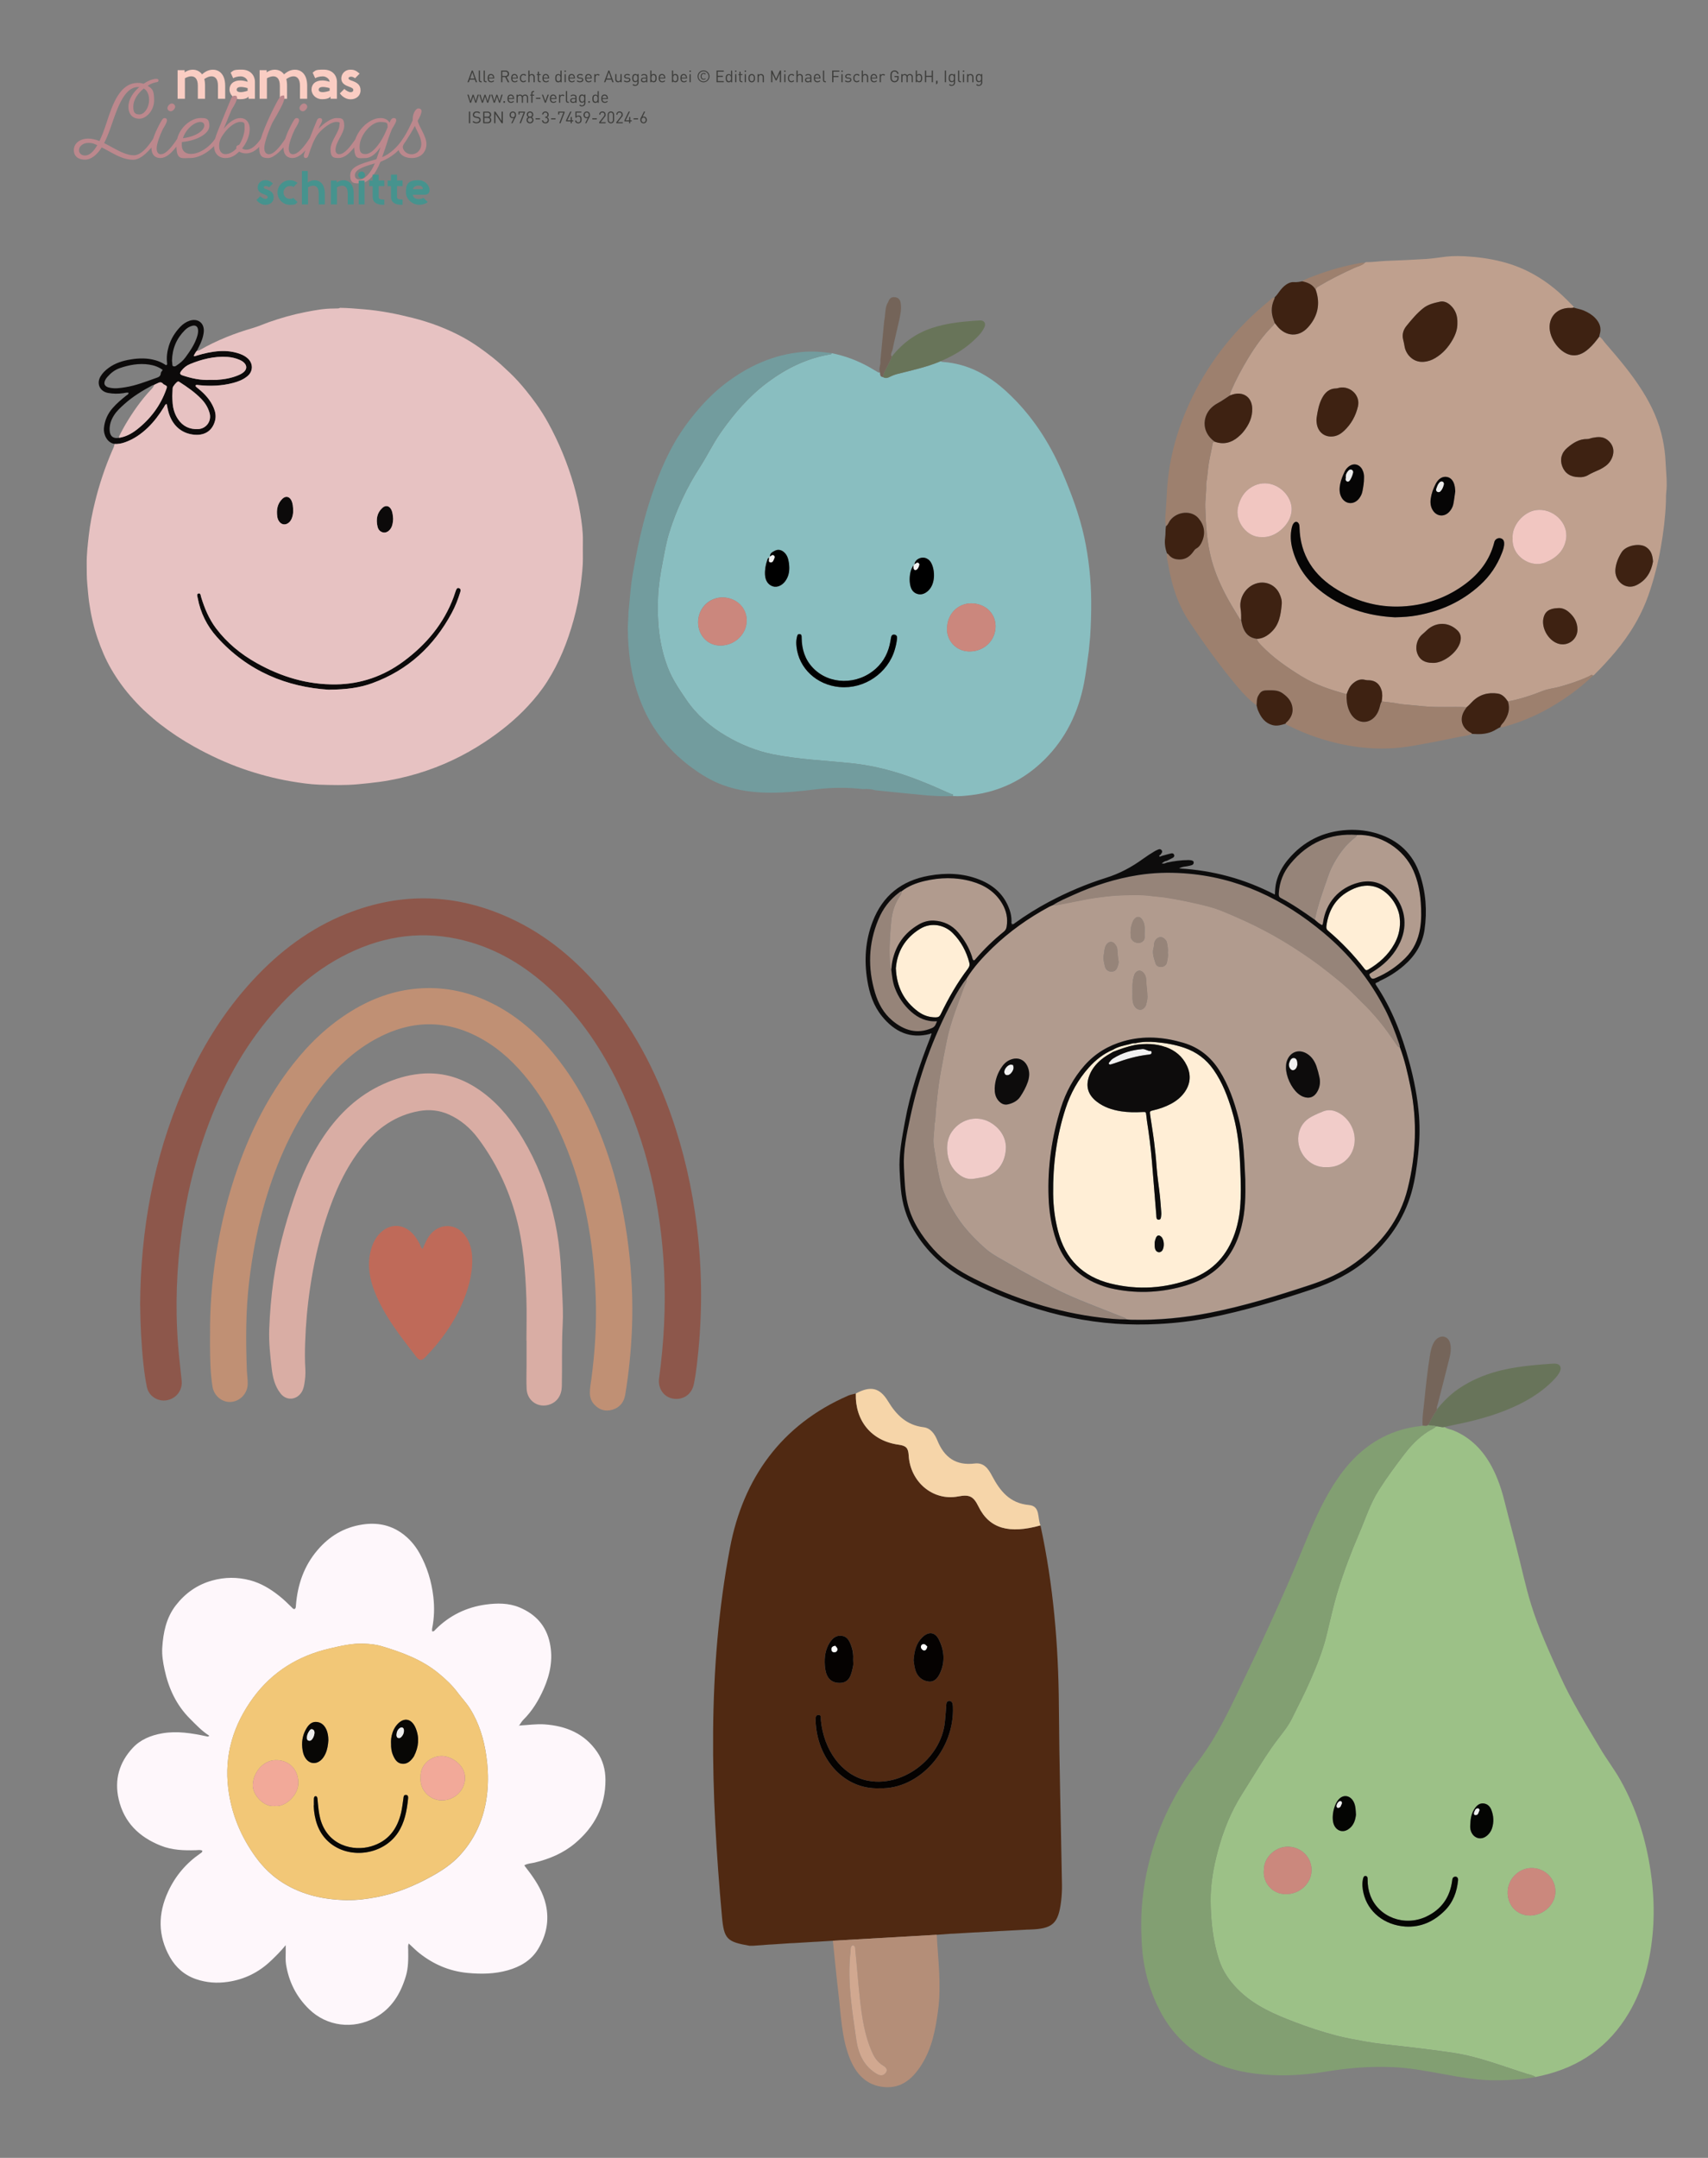
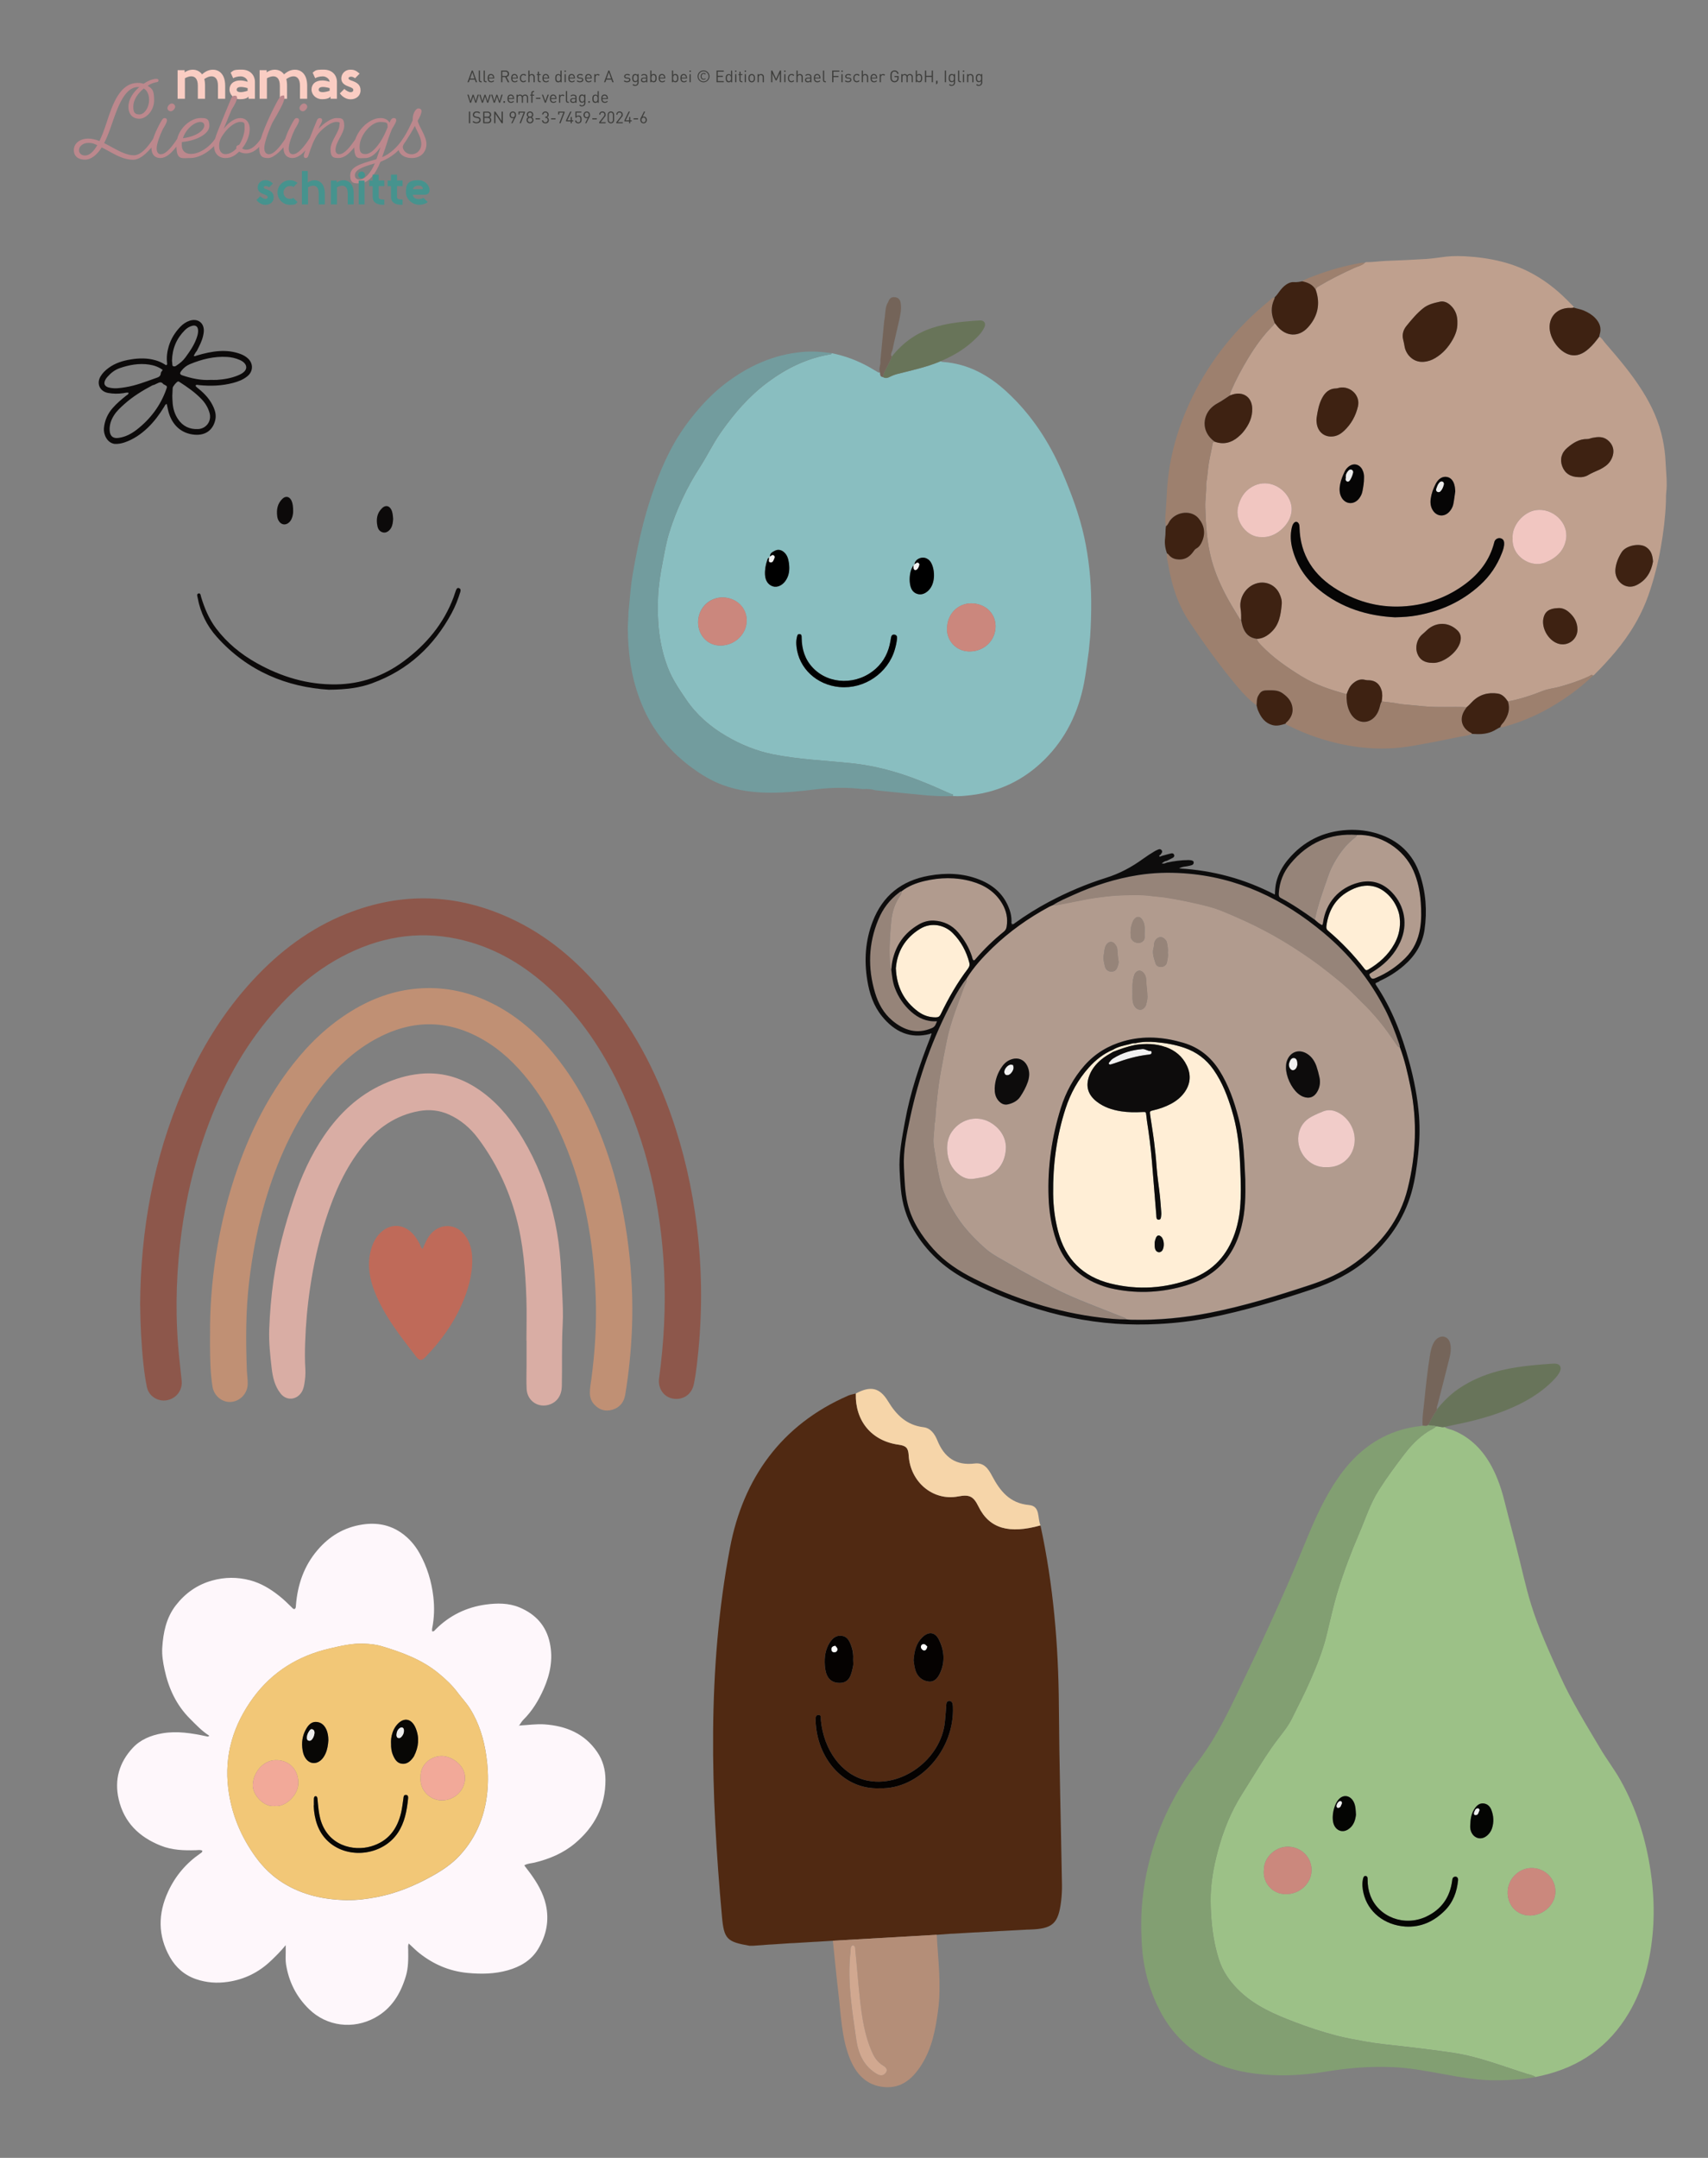
<svg xmlns="http://www.w3.org/2000/svg" id="Ebene_1" data-name="Ebene 1" version="1.1" viewBox="0 0 4454.9 5627.1">
  <rect x="0" y="0" width="4454.9" height="5627.1" fill="#808080" stroke="none" />
  <defs>
    <style>
      .cls-1 {
        fill: #d9ada4;
      }

      .cls-1, .cls-2, .cls-3, .cls-4, .cls-5, .cls-6, .cls-7, .cls-8, .cls-9, .cls-10, .cls-11, .cls-12, .cls-13, .cls-14, .cls-15, .cls-16, .cls-17, .cls-18, .cls-19, .cls-20, .cls-21, .cls-22, .cls-23, .cls-24, .cls-25, .cls-26, .cls-27, .cls-28, .cls-29, .cls-30, .cls-31, .cls-32, .cls-33, .cls-34, .cls-35, .cls-36, .cls-37, .cls-38, .cls-39, .cls-40, .cls-41, .cls-42, .cls-43, .cls-44, .cls-45, .cls-46, .cls-47 {
        stroke-width: 0px;
      }

      .cls-2 {
        fill: #ebebeb;
      }

      .cls-3 {
        fill: #b19b8e;
      }

      .cls-4 {
        fill: #040503;
      }

      .cls-5 {
        fill: #502912;
      }

      .cls-6 {
        fill: #080705;
      }

      .cls-7 {
        fill: #d1a890;
      }

      .cls-8 {
        fill: #fef7fb;
      }

      .cls-9 {
        fill: #3e2212;
      }

      .cls-10 {
        fill: #968479;
      }

      .cls-11 {
        fill: #0d0c0c;
      }

      .cls-12 {
        fill: #89bec0;
      }

      .cls-13 {
        fill: #3d3d3b;
      }

      .cls-14 {
        fill: #729c9e;
      }

      .cls-15 {
        fill: #000;
      }

      .cls-16 {
        fill: #829f72;
      }

      .cls-17 {
        fill: #bf6a59;
      }

      .cls-18 {
        fill: #e7c2c2;
      }

      .cls-19 {
        fill: #ededed;
      }

      .cls-20 {
        fill: #75655a;
      }

      .cls-21 {
        fill: #060505;
      }

      .cls-22 {
        fill: #f1c6c1;
      }

      .cls-23 {
        fill: #050201;
      }

      .cls-24 {
        fill: #bfa08e;
      }

      .cls-25 {
        fill: #746459;
      }

      .cls-26 {
        fill: #ffeed6;
      }

      .cls-27 {
        fill: #f1ccc9;
      }

      .cls-28 {
        fill: #f2f2f2;
      }

      .cls-29 {
        fill: #687459;
      }

      .cls-30 {
        fill: #f2c777;
      }

      .cls-31 {
        fill: #9d806e;
      }

      .cls-32 {
        fill: #f2a999;
      }

      .cls-33 {
        fill: #cb887d;
      }

      .cls-34 {
        fill: #f6d5a9;
      }

      .cls-35 {
        fill: #0c0a0a;
      }

      .cls-36 {
        fill: #bc888d;
      }

      .cls-37 {
        fill: #ececec;
      }

      .cls-38 {
        fill: #b48e78;
      }

      .cls-39 {
        fill: #facdc3;
      }

      .cls-40 {
        fill: #46938e;
      }

      .cls-41 {
        fill: #fff;
      }

      .cls-42 {
        fill: #cb877d;
      }

      .cls-43 {
        fill: #f1f1f1;
      }

      .cls-44 {
        fill: #c09074;
      }

      .cls-45 {
        fill: #8d574b;
      }

      .cls-46 {
        fill: #68745a;
      }

      .cls-47 {
        fill: #9cc187;
      }
    </style>
  </defs>
  <g>
    <path class="cls-13" d="M1240.9,214.4l-2.4-6.9h-13.3l-2.4,6.9h-3.5l11.2-30.4h2.7l11.2,30.4h-3.5,0ZM1231.9,188.6l-5.7,16.1h11.4l-5.6-16.1h-.1Z" />
    <path class="cls-13" d="M1254,214.4c-3.7,0-5.3-2.4-5.3-5.6v-24.8h3.1v24.7c0,2.1.7,3.1,2.8,3.1h1.7v2.7h-2.3,0Z" />
    <path class="cls-13" d="M1266.7,214.4c-3.7,0-5.3-2.4-5.3-5.6v-24.8h3.1v24.7c0,2.1.7,3.1,2.8,3.1h1.7v2.7h-2.3,0Z" />
    <path class="cls-13" d="M1275,204.7c0,4.6,2.2,7.3,6.2,7.3s3.8-.7,5.5-2.4l2.1,1.8c-2.1,2.1-4.1,3.2-7.7,3.2-5.6,0-9.2-3.3-9.2-10.8s3.3-10.8,8.6-10.8,8.6,3.9,8.6,10.2v1.4h-14.2,0ZM1285.5,198.9c-.8-1.9-2.7-3.2-4.9-3.2s-4.1,1.2-4.9,3.2c-.5,1.2-.6,1.8-.6,3.5h11.1c0-1.7-.2-2.4-.6-3.5h0Z" />
    <path class="cls-13" d="M1324.5,214.4l-6.9-13.5h-7.3v13.5h-3.2v-30.4h11.7c5.3,0,9,3.2,9,8.5s-2.7,7.4-6.6,8.2l7.2,13.8h-3.9,0ZM1318.3,186.9h-8.1v11.2h8.1c3.6,0,6.1-1.8,6.1-5.6s-2.5-5.6-6.1-5.6h0Z" />
    <path class="cls-13" d="M1336.4,204.7c0,4.6,2.2,7.3,6.2,7.3s3.8-.7,5.5-2.4l2.1,1.8c-2.1,2.1-4.1,3.2-7.7,3.2-5.6,0-9.2-3.3-9.2-10.8s3.3-10.8,8.6-10.8,8.6,3.9,8.6,10.2v1.4h-14.2,0ZM1346.9,198.9c-.8-1.9-2.7-3.2-4.9-3.2s-4.1,1.2-4.9,3.2c-.5,1.2-.6,1.8-.6,3.5h11.1c0-1.7-.2-2.4-.6-3.5h0Z" />
    <path class="cls-13" d="M1365.3,214.6c-5.3,0-9.3-3.6-9.3-10.8s4-10.8,9.3-10.8,4.7.8,6.9,3.1l-2.1,2c-1.6-1.8-2.8-2.4-4.8-2.4s-3.8.8-4.9,2.4c-1,1.4-1.4,3-1.4,5.6s.4,4.3,1.4,5.6c1.1,1.6,2.8,2.4,4.9,2.4s3.3-.6,4.8-2.4l2.1,2c-2.2,2.4-4,3.1-6.9,3.1v.2h0Z" />
    <path class="cls-13" d="M1391.6,214.4v-13c0-3.7-2-5.6-5.1-5.6s-5.3,1.9-5.3,5.6v13h-3.1v-30.4h3.1v11.7c1.5-1.8,3.6-2.6,5.9-2.6,4.7,0,7.6,3,7.6,7.8v13.5h-3.1Z" />
    <path class="cls-13" d="M1408.1,214.4c-3.6,0-5.4-2.5-5.4-5.6v-12.9h-2.7v-2.4h2.7v-6.6h3.1v6.6h4.5v2.4h-4.5v12.8c0,1.9.9,3.1,2.9,3.1h1.6v2.7h-2.2Z" />
    <path class="cls-13" d="M1418,204.7c0,4.6,2.2,7.3,6.2,7.3s3.8-.7,5.5-2.4l2.1,1.8c-2.1,2.1-4.1,3.2-7.7,3.2-5.6,0-9.2-3.3-9.2-10.8s3.3-10.8,8.6-10.8,8.6,3.9,8.6,10.2v1.4h-14.2,0ZM1428.4,198.9c-.8-1.9-2.7-3.2-4.9-3.2s-4.1,1.2-4.9,3.2c-.5,1.2-.6,1.8-.6,3.5h11.1c0-1.7-.2-2.4-.6-3.5h0Z" />
    <path class="cls-13" d="M1461.9,214.4v-2.5c-1.7,2.2-3.7,2.8-6,2.8s-4-.7-5.1-1.8c-2.1-2.1-2.6-5.6-2.6-8.9s.4-6.8,2.6-8.9c1.1-1.1,3-1.8,5.1-1.8s4.2.5,5.9,2.7v-11.8h3.1v30.4h-3v-.2ZM1456.6,195.8c-4.6,0-5.3,3.9-5.3,8s.7,8,5.3,8,5.3-3.9,5.3-8-.7-8-5.3-8Z" />
    <path class="cls-13" d="M1472.5,187.4v-3.5h3.5v3.5h-3.5ZM1472.7,214.4v-21h3.1v21h-3.1Z" />
    <path class="cls-13" d="M1485.4,204.7c0,4.6,2.2,7.3,6.2,7.3s3.8-.7,5.5-2.4l2.1,1.8c-2.1,2.1-4.1,3.2-7.7,3.2-5.6,0-9.2-3.3-9.2-10.8s3.3-10.8,8.6-10.8,8.6,3.9,8.6,10.2v1.4h-14.2,0ZM1495.9,198.9c-.8-1.9-2.7-3.2-4.9-3.2s-4.1,1.2-4.9,3.2c-.5,1.2-.6,1.8-.6,3.5h11.1c0-1.7-.2-2.4-.6-3.5h0Z" />
    <path class="cls-13" d="M1512.8,214.6c-3.6,0-6.3-.8-8.6-3l2.1-2.1c1.7,1.8,3.9,2.4,6.5,2.4s5.6-1.2,5.6-3.7-1.1-2.9-3.5-3.1l-3.5-.3c-4.1-.3-6.3-2.2-6.3-5.6s3.2-6.2,7.7-6.2,5.7.7,7.6,2.3l-2,2c-1.5-1.2-3.4-1.7-5.6-1.7s-4.7,1.3-4.7,3.5,1,2.9,3.7,3.1l3.4.3c3.7.3,6.2,1.8,6.2,5.7s-3.5,6.4-8.6,6.4h0Z" />
    <path class="cls-13" d="M1529.3,204.7c0,4.6,2.2,7.3,6.2,7.3s3.8-.7,5.5-2.4l2.1,1.8c-2.1,2.1-4.1,3.2-7.7,3.2-5.6,0-9.2-3.3-9.2-10.8s3.3-10.8,8.6-10.8,8.6,3.9,8.6,10.2v1.4h-14.2,0ZM1539.8,198.9c-.8-1.9-2.7-3.2-4.9-3.2s-4.1,1.2-4.9,3.2c-.5,1.2-.6,1.8-.6,3.5h11.1c0-1.7-.2-2.4-.6-3.5h0Z" />
    <path class="cls-13" d="M1561.8,197.4c-1.2-1.2-2-1.5-3.6-1.5-3.1,0-5,2.4-5,5.6v12.9h-3.1v-21h3.1v2.6c1.2-1.8,3.5-2.8,5.9-2.8s3.6.5,5,2l-2.3,2.3h0Z" />
    <path class="cls-13" d="M1597.1,214.4l-2.4-6.9h-13.3l-2.4,6.9h-3.5l11.2-30.4h2.7l11.2,30.4h-3.5,0ZM1588,188.6l-5.7,16.1h11.4l-5.6-16.1h-.1Z" />
-     <path class="cls-13" d="M1618.2,214.4v-2.4c-1.5,1.7-3.6,2.6-5.9,2.6s-4.1-.7-5.4-2c-1.5-1.5-2.1-3.5-2.1-5.9v-13.4h3.1v13c0,3.7,2,5.6,5.1,5.6s5.3-1.9,5.3-5.6v-13h3.1v21h-3.2Z" />
    <path class="cls-13" d="M1635.6,214.6c-3.6,0-6.3-.8-8.6-3l2.1-2.1c1.7,1.8,3.9,2.4,6.5,2.4s5.6-1.2,5.6-3.7-1.1-2.9-3.5-3.1l-3.5-.3c-4.1-.3-6.3-2.2-6.3-5.6s3.2-6.2,7.7-6.2,5.7.7,7.6,2.3l-2,2c-1.5-1.2-3.4-1.7-5.6-1.7s-4.7,1.3-4.7,3.5,1,2.9,3.7,3.1l3.4.3c3.7.3,6.2,1.8,6.2,5.7s-3.5,6.4-8.6,6.4h0Z" />
    <path class="cls-13" d="M1656.9,224.1c-3.2,0-4.9-.8-7.1-2.8l2-2c1.5,1.4,2.6,2.1,5,2.1,4.1,0,5.8-2.9,5.8-6.5v-3.3c-1.7,2.2-3.6,2.7-5.9,2.7s-4-.8-5.1-1.9c-2.1-2.1-2.6-5.3-2.6-8.8s.5-6.7,2.6-8.8c1.1-1.1,3-1.8,5.1-1.8s4.2.5,5.9,2.7v-2.5h3v21.7c0,5.2-3.3,9-8.8,9v.2h0ZM1657.4,195.8c-4.6,0-5.3,3.9-5.3,7.9s.7,7.9,5.3,7.9,5.2-3.9,5.2-7.9-.6-7.9-5.2-7.9Z" />
    <path class="cls-13" d="M1685.3,214.4v-2c-1.7,1.7-3.2,2.3-6.1,2.3s-4.6-.6-5.9-1.9c-1-1-1.6-2.6-1.6-4.3,0-3.7,2.6-6.1,7.3-6.1h6.3v-2c0-3.1-1.5-4.6-5.4-4.6s-4.1.6-5.3,2.4l-2.1-1.9c1.9-2.4,4-3.1,7.4-3.1,5.6,0,8.4,2.4,8.4,7v14.3h-3.1,0ZM1685.3,204.7h-5.9c-3.2,0-4.7,1.3-4.7,3.7s1.5,3.6,4.8,3.6,3.4-.1,4.7-1.4c.7-.7,1.1-1.9,1.1-3.6v-2.3Z" />
    <path class="cls-13" d="M1710.1,212.8c-1.1,1.1-3,1.8-5.1,1.8s-4.2-.6-5.9-2.8v2.5h-3.1v-30.4h3.1v11.8c1.7-2.2,3.6-2.7,5.9-2.7s4,.7,5.1,1.8c2.1,2.1,2.6,5.6,2.6,8.9s-.4,6.8-2.6,8.9v.2ZM1704.3,195.8c-4.6,0-5.3,3.9-5.3,8s.7,8,5.3,8,5.3-3.9,5.3-8-.7-8-5.3-8Z" />
    <path class="cls-13" d="M1721.1,204.7c0,4.6,2.2,7.3,6.2,7.3s3.8-.7,5.5-2.4l2.1,1.8c-2.1,2.1-4.1,3.2-7.7,3.2-5.6,0-9.2-3.3-9.2-10.8s3.3-10.8,8.6-10.8,8.6,3.9,8.6,10.2v1.4h-14.2,0ZM1731.6,198.9c-.8-1.9-2.7-3.2-4.9-3.2s-4.1,1.2-4.9,3.2c-.5,1.2-.6,1.8-.6,3.5h11.1c0-1.7-.2-2.4-.6-3.5h0Z" />
    <path class="cls-13" d="M1766.7,212.8c-1.1,1.1-3,1.8-5.1,1.8s-4.2-.6-5.9-2.8v2.5h-3.1v-30.4h3.1v11.8c1.7-2.2,3.6-2.7,5.9-2.7s4,.7,5.1,1.8c2.1,2.1,2.6,5.6,2.6,8.9s-.4,6.8-2.6,8.9v.2ZM1760.9,195.8c-4.6,0-5.3,3.9-5.3,8s.7,8,5.3,8,5.3-3.9,5.3-8-.7-8-5.3-8Z" />
    <path class="cls-13" d="M1777.8,204.7c0,4.6,2.2,7.3,6.2,7.3s3.8-.7,5.5-2.4l2.1,1.8c-2.1,2.1-4.1,3.2-7.7,3.2-5.6,0-9.2-3.3-9.2-10.8s3.3-10.8,8.6-10.8,8.6,3.9,8.6,10.2v1.4h-14.2,0ZM1788.3,198.9c-.8-1.9-2.7-3.2-4.9-3.2s-4.1,1.2-4.9,3.2c-.5,1.2-.6,1.8-.6,3.5h11.1c0-1.7-.2-2.4-.6-3.5h0Z" />
    <path class="cls-13" d="M1798.4,187.4v-3.5h3.5v3.5h-3.5ZM1798.6,214.4v-21h3.1v21h-3.1Z" />
    <path class="cls-13" d="M1835,214.6c-8.6,0-15.5-6.9-15.5-15.5s6.9-15.5,15.5-15.5,15.5,6.9,15.5,15.5-6.9,15.5-15.5,15.5ZM1835,186c-7.2,0-13,5.9-13,13.2s5.8,13.2,13,13.2,13-5.9,13-13.2-5.8-13.2-13-13.2ZM1835.2,207.8c-5,0-7.6-3.7-7.6-8.7s2.6-8.7,7.6-8.7,3.8.7,5.6,2.3l-1.5,1.5c-1.4-1.2-2.5-1.7-4.1-1.7-3.9,0-5.2,3-5.2,6.6s1.3,6.5,5.2,6.5,2.7-.4,4.1-1.6l1.5,1.5c-1.7,1.5-3.2,2.2-5.6,2.2h0Z" />
    <path class="cls-13" d="M1868.9,214.4v-30.4h18.9v2.9h-15.7v10.7h13.3v2.9h-13.3v11h15.7v2.9h-18.9Z" />
    <path class="cls-13" d="M1906.6,214.4v-2.5c-1.7,2.2-3.7,2.8-6,2.8s-4-.7-5.1-1.8c-2.1-2.1-2.6-5.6-2.6-8.9s.4-6.8,2.6-8.9c1.1-1.1,3-1.8,5.1-1.8s4.2.5,5.9,2.7v-11.8h3.1v30.4h-3v-.2ZM1901.3,195.8c-4.6,0-5.3,3.9-5.3,8s.7,8,5.3,8,5.3-3.9,5.3-8-.7-8-5.3-8Z" />
    <path class="cls-13" d="M1917.2,187.4v-3.5h3.5v3.5h-3.5ZM1917.4,214.4v-21h3.1v21h-3.1Z" />
    <path class="cls-13" d="M1934.1,214.4c-3.6,0-5.4-2.5-5.4-5.6v-12.9h-2.7v-2.4h2.7v-6.6h3.1v6.6h4.5v2.4h-4.5v12.8c0,1.9.9,3.1,2.9,3.1h1.6v2.7h-2.2Z" />
    <path class="cls-13" d="M1942.2,187.4v-3.5h3.5v3.5h-3.5ZM1942.4,214.4v-21h3.1v21h-3.1Z" />
-     <path class="cls-13" d="M1966.7,212.3c-1.5,1.5-3.5,2.4-6,2.4s-4.6-.9-6-2.4c-2.1-2.2-2.6-5.1-2.6-8.4s.4-6.2,2.6-8.4c1.5-1.5,3.5-2.4,6-2.4s4.6.9,6,2.4c2.1,2.2,2.6,5.1,2.6,8.4s-.4,6.2-2.6,8.4ZM1964.6,197.4c-1-1-2.4-1.5-3.8-1.5s-2.8.6-3.8,1.5c-1.5,1.5-1.7,4.1-1.7,6.5s.2,5,1.7,6.5,2.3,1.5,3.8,1.5,2.9-.6,3.8-1.5c1.5-1.5,1.7-4.1,1.7-6.5s0-5-1.7-6.5Z" />
+     <path class="cls-13" d="M1966.7,212.3c-1.5,1.5-3.5,2.4-6,2.4s-4.6-.9-6-2.4c-2.1-2.2-2.6-5.1-2.6-8.4s.4-6.2,2.6-8.4c1.5-1.5,3.5-2.4,6-2.4s4.6.9,6,2.4c2.1,2.2,2.6,5.1,2.6,8.4s-.4,6.2-2.6,8.4ZM1964.6,197.4c-1-1-2.4-1.5-3.8-1.5s-2.8.6-3.8,1.5c-1.5,1.5-1.7,4.1-1.7,6.5s.2,5,1.7,6.5,2.3,1.5,3.8,1.5,2.9-.6,3.8-1.5c1.5-1.5,1.7-4.1,1.7-6.5s0-5-1.7-6.5" />
    <path class="cls-13" d="M1989.4,214.4v-13c0-3.7-2-5.6-5.2-5.6s-5.2,1.9-5.2,5.6v13h-3.1v-21h3.1v2.3c1.5-1.7,3.6-2.6,5.9-2.6s4.1.7,5.4,2c1.5,1.5,2.2,3.4,2.2,5.9v13.5h-3.1Z" />
    <path class="cls-13" d="M2034,214.4v-23.1l-8.3,18.3h-2.8l-8.5-18.3v23.1h-3.2v-30.4h3.2l9.9,21.6,9.7-21.6h3.2v30.4h-3.2,0Z" />
    <path class="cls-13" d="M2045.3,187.4v-3.5h3.5v3.5h-3.5ZM2045.5,214.4v-21h3.1v21h-3.1Z" />
    <path class="cls-13" d="M2064.5,214.6c-5.3,0-9.3-3.6-9.3-10.8s4-10.8,9.3-10.8,4.7.8,6.9,3.1l-2.1,2c-1.6-1.8-2.8-2.4-4.8-2.4s-3.8.8-4.9,2.4c-1,1.4-1.4,3-1.4,5.6s.4,4.3,1.4,5.6c1.1,1.6,2.8,2.4,4.9,2.4s3.3-.6,4.8-2.4l2.1,2c-2.2,2.4-4,3.1-6.9,3.1v.2h0Z" />
    <path class="cls-13" d="M2090.8,214.4v-13c0-3.7-2-5.6-5.1-5.6s-5.3,1.9-5.3,5.6v13h-3.1v-30.4h3.1v11.7c1.5-1.8,3.6-2.6,5.9-2.6,4.7,0,7.6,3,7.6,7.8v13.5h-3.1,0Z" />
    <path class="cls-13" d="M2113.3,214.4v-2c-1.7,1.7-3.2,2.3-6.1,2.3s-4.6-.6-5.9-1.9c-1-1-1.6-2.6-1.6-4.3,0-3.7,2.6-6.1,7.3-6.1h6.3v-2c0-3.1-1.5-4.6-5.4-4.6s-4.1.6-5.3,2.4l-2.1-1.9c1.9-2.4,4-3.1,7.4-3.1,5.6,0,8.4,2.4,8.4,7v14.3h-3.1.1ZM2113.3,204.7h-5.9c-3.2,0-4.7,1.3-4.7,3.7s1.5,3.6,4.8,3.6,3.4-.1,4.7-1.4c.7-.7,1.1-1.9,1.1-3.6v-2.3h0Z" />
    <path class="cls-13" d="M2125.8,204.7c0,4.6,2.2,7.3,6.2,7.3s3.8-.7,5.5-2.4l2.1,1.8c-2.1,2.1-4.1,3.2-7.7,3.2-5.6,0-9.2-3.3-9.2-10.8s3.3-10.8,8.6-10.8,8.6,3.9,8.6,10.2v1.4h-14.2,0ZM2136.3,198.9c-.8-1.9-2.7-3.2-4.9-3.2s-4.1,1.2-4.9,3.2c-.5,1.2-.6,1.8-.6,3.5h11.1c0-1.7-.2-2.4-.6-3.5h-.1Z" />
    <path class="cls-13" d="M2151.8,214.4c-3.7,0-5.3-2.4-5.3-5.6v-24.8h3.1v24.7c0,2.1.7,3.1,2.8,3.1h1.7v2.7h-2.3Z" />
    <path class="cls-13" d="M2173.7,186.9v11.2h13.3v2.9h-13.3v13.4h-3.2v-30.4h18.9v2.9h-15.7Z" />
    <path class="cls-13" d="M2194.6,187.4v-3.5h3.5v3.5h-3.5ZM2194.7,214.4v-21h3.1v21h-3.1Z" />
    <path class="cls-13" d="M2212.2,214.6c-3.6,0-6.3-.8-8.6-3l2.1-2.1c1.7,1.8,3.9,2.4,6.5,2.4s5.6-1.2,5.6-3.7-1.1-2.9-3.5-3.1l-3.5-.3c-4.1-.3-6.3-2.2-6.3-5.6s3.2-6.2,7.7-6.2,5.7.7,7.6,2.3l-2,2c-1.5-1.2-3.4-1.7-5.6-1.7s-4.7,1.3-4.7,3.5,1,2.9,3.7,3.1l3.4.3c3.7.3,6.2,1.8,6.2,5.7s-3.5,6.4-8.6,6.4h0Z" />
    <path class="cls-13" d="M2234.9,214.6c-5.3,0-9.3-3.6-9.3-10.8s4-10.8,9.3-10.8,4.7.8,6.9,3.1l-2.1,2c-1.6-1.8-2.8-2.4-4.8-2.4s-3.8.8-4.9,2.4c-1,1.4-1.4,3-1.4,5.6s.4,4.3,1.4,5.6c1.1,1.6,2.8,2.4,4.9,2.4s3.3-.6,4.8-2.4l2.1,2c-2.2,2.4-4,3.1-6.9,3.1v.2h0Z" />
    <path class="cls-13" d="M2261.2,214.4v-13c0-3.7-2-5.6-5.1-5.6s-5.3,1.9-5.3,5.6v13h-3.1v-30.4h3.1v11.7c1.5-1.8,3.6-2.6,5.9-2.6,4.7,0,7.6,3,7.6,7.8v13.5h-3.1,0Z" />
    <path class="cls-13" d="M2273.7,204.7c0,4.6,2.2,7.3,6.2,7.3s3.8-.7,5.5-2.4l2.1,1.8c-2.1,2.1-4.1,3.2-7.7,3.2-5.6,0-9.2-3.3-9.2-10.8s3.3-10.8,8.6-10.8,8.6,3.9,8.6,10.2v1.4h-14.2,0ZM2284.2,198.9c-.8-1.9-2.7-3.2-4.9-3.2s-4.1,1.2-4.9,3.2c-.5,1.2-.6,1.8-.6,3.5h11.1c0-1.7-.2-2.4-.6-3.5h-.1Z" />
    <path class="cls-13" d="M2306.2,197.4c-1.2-1.2-2-1.5-3.6-1.5-3.1,0-5,2.4-5,5.6v12.9h-3.1v-21h3.1v2.6c1.2-1.8,3.5-2.8,5.9-2.8s3.6.5,5,2l-2.3,2.3h0Z" />
    <path class="cls-13" d="M2341.3,211.1c-2.1,2.3-5,3.5-8.1,3.5s-5.7-1.1-7.8-3.2c-2.9-2.9-2.9-5.9-2.9-12.3s0-9.5,2.9-12.3c2.1-2.1,4.7-3.2,7.8-3.2,5.8,0,9.7,3.8,10.6,9.1h-3.2c-.9-3.8-3.6-6.2-7.4-6.2s-3.9.8-5.3,2.2c-1.9,2-2.1,4-2.1,10.4s.2,8.5,2.1,10.4c1.3,1.4,3.2,2.1,5.3,2.1s4.4-.9,5.8-2.6c1.2-1.5,1.7-3.2,1.7-5.5v-2.3h-7.5v-2.9h10.7v4.8c0,3.5-.7,5.9-2.6,7.9h0Z" />
    <path class="cls-13" d="M2378,214.4v-13c0-3.7-2-5.6-5.2-5.6s-5.3,1.9-5.3,5.3v13.3h-3.1v-13c0-3.7-2-5.6-5.2-5.6s-5.3,1.9-5.3,5.6v13h-3.1v-21h3.1v2.3c1.5-1.7,3.6-2.6,5.9-2.6s5.2,1.2,6.5,3.5c1.6-2.3,4-3.5,6.9-3.5s4.1.7,5.4,2c1.5,1.5,2.3,3.4,2.3,5.9v13.5h-3.1.2Z" />
    <path class="cls-13" d="M2402.7,212.8c-1.1,1.1-3,1.8-5.1,1.8s-4.2-.6-5.9-2.8v2.5h-3.1v-30.4h3.1v11.8c1.7-2.2,3.6-2.7,5.9-2.7s4,.7,5.1,1.8c2.1,2.1,2.6,5.6,2.6,8.9s-.4,6.8-2.6,8.9v.2ZM2396.9,195.8c-4.6,0-5.3,3.9-5.3,8s.7,8,5.3,8,5.3-3.9,5.3-8-.7-8-5.3-8Z" />
    <path class="cls-13" d="M2430.1,214.4v-13.9h-14.5v13.9h-3.2v-30.4h3.2v13.6h14.5v-13.6h3.2v30.4h-3.2Z" />
    <path class="cls-13" d="M2441.6,220.5v-9.9h3.8v6.5l-3.8,3.4Z" />
    <path class="cls-13" d="M2464.2,214.4v-30.4h3.2v30.4h-3.2Z" />
    <path class="cls-13" d="M2482.4,224.1c-3.2,0-4.9-.8-7.1-2.8l2-2c1.5,1.4,2.6,2.1,5,2.1,4.1,0,5.8-2.9,5.8-6.5v-3.3c-1.7,2.2-3.6,2.7-5.9,2.7s-4-.8-5.1-1.9c-2.1-2.1-2.6-5.3-2.6-8.8s.5-6.7,2.6-8.8c1.1-1.1,3-1.8,5.1-1.8s4.2.5,5.9,2.7v-2.5h3v21.7c0,5.2-3.3,9-8.8,9v.2h.1ZM2482.9,195.8c-4.6,0-5.3,3.9-5.3,7.9s.7,7.9,5.3,7.9,5.2-3.9,5.2-7.9-.6-7.9-5.2-7.9Z" />
    <path class="cls-13" d="M2504.2,214.4c-3.7,0-5.3-2.4-5.3-5.6v-24.8h3.1v24.7c0,2.1.7,3.1,2.8,3.1h1.7v2.7h-2.3Z" />
    <path class="cls-13" d="M2511.4,187.4v-3.5h3.5v3.5h-3.5ZM2511.6,214.4v-21h3.1v21h-3.1Z" />
    <path class="cls-13" d="M2535.9,214.4v-13c0-3.7-2-5.6-5.2-5.6s-5.2,1.9-5.2,5.6v13h-3.1v-21h3.1v2.3c1.5-1.7,3.6-2.6,5.9-2.6s4.1.7,5.4,2c1.5,1.5,2.2,3.4,2.2,5.9v13.5h-3.1,0Z" />
    <path class="cls-13" d="M2553.2,224.1c-3.2,0-4.9-.8-7.1-2.8l2-2c1.5,1.4,2.6,2.1,5,2.1,4.1,0,5.8-2.9,5.8-6.5v-3.3c-1.7,2.2-3.6,2.7-5.9,2.7s-4-.8-5.1-1.9c-2.1-2.1-2.6-5.3-2.6-8.8s.5-6.7,2.6-8.8c1.1-1.1,3-1.8,5.1-1.8s4.2.5,5.9,2.7v-2.5h3v21.7c0,5.2-3.3,9-8.8,9v.2h.1ZM2553.7,195.8c-4.6,0-5.3,3.9-5.3,7.9s.7,7.9,5.3,7.9,5.2-3.9,5.2-7.9-.6-7.9-5.2-7.9Z" />
    <path class="cls-13" d="M1242.6,267.9h-2.9l-5.5-16.3-5.5,16.3h-2.9l-6.7-21h3.3l4.8,16.9,5.5-16.9h2.6l5.6,16.9,4.8-16.9h3.3l-6.6,21h.2,0Z" />
    <path class="cls-13" d="M1273.6,267.9h-2.9l-5.5-16.3-5.5,16.3h-2.9l-6.7-21h3.3l4.8,16.9,5.5-16.9h2.6l5.6,16.9,4.8-16.9h3.3l-6.6,21h.2,0Z" />
    <path class="cls-13" d="M1304.6,267.9h-2.9l-5.5-16.3-5.5,16.3h-2.9l-6.7-21h3.3l4.8,16.9,5.5-16.9h2.6l5.6,16.9,4.8-16.9h3.3l-6.6,21h.2,0Z" />
    <path class="cls-13" d="M1313.1,267.9v-4h4v4h-4Z" />
    <path class="cls-13" d="M1326.7,258.2c0,4.6,2.2,7.3,6.2,7.3s3.8-.7,5.5-2.4l2.1,1.8c-2.1,2.1-4.1,3.2-7.7,3.2-5.6,0-9.2-3.3-9.2-10.8s3.3-10.8,8.6-10.8,8.6,3.9,8.6,10.2v1.4h-14.2,0ZM1337.2,252.4c-.8-1.9-2.7-3.2-4.9-3.2s-4.1,1.2-4.9,3.2c-.5,1.2-.6,1.8-.6,3.5h11.1c0-1.7-.2-2.4-.6-3.5h0Z" />
    <path class="cls-13" d="M1374.5,267.9v-13c0-3.7-2-5.6-5.2-5.6s-5.3,1.9-5.3,5.3v13.3h-3.1v-13c0-3.7-2-5.6-5.2-5.6s-5.3,1.9-5.3,5.6v13h-3.1v-21h3.1v2.3c1.5-1.7,3.6-2.6,5.9-2.6s5.2,1.2,6.5,3.5c1.6-2.3,4-3.5,6.9-3.5s4.1.7,5.4,2c1.5,1.5,2.3,3.4,2.3,5.9v13.5h-3.1.2,0Z" />
    <path class="cls-13" d="M1388.8,249.3v18.6h-3.1v-18.6h-2.7v-2.4h2.7v-4c0-3.1,1.7-5.6,5.3-5.6h2.2v2.7h-1.7c-2,0-2.8,1.2-2.8,3.1v3.9h4.5v2.4h-4.5,0Z" />
    <path class="cls-13" d="M1397.9,257.8v-2.9h11.7v2.9h-11.7Z" />
    <path class="cls-13" d="M1423.8,267.9h-2.7l-7.7-21h3.3l5.7,16.9,5.8-16.9h3.3l-7.7,21h0Z" />
    <path class="cls-13" d="M1437.3,258.2c0,4.6,2.2,7.3,6.2,7.3s3.8-.7,5.5-2.4l2.1,1.8c-2.1,2.1-4.1,3.2-7.7,3.2-5.6,0-9.2-3.3-9.2-10.8s3.3-10.8,8.6-10.8,8.6,3.9,8.6,10.2v1.4h-14.2,0ZM1447.8,252.4c-.8-1.9-2.7-3.2-4.9-3.2s-4.1,1.2-4.9,3.2c-.5,1.2-.6,1.8-.6,3.5h11.1c0-1.7-.2-2.4-.6-3.5h0Z" />
    <path class="cls-13" d="M1469.9,250.9c-1.2-1.2-2-1.5-3.6-1.5-3.1,0-5,2.4-5,5.6v12.9h-3.1v-21h3.1v2.6c1.2-1.8,3.5-2.8,5.9-2.8s3.6.5,5,2l-2.3,2.3h0Z" />
    <path class="cls-13" d="M1481.4,267.9c-3.7,0-5.3-2.4-5.3-5.6v-24.8h3.1v24.7c0,2.1.7,3.1,2.8,3.1h1.7v2.7h-2.3,0Z" />
    <path class="cls-13" d="M1500.8,267.9v-2c-1.7,1.7-3.2,2.3-6.1,2.3s-4.6-.6-5.9-1.9c-1-1-1.6-2.6-1.6-4.3,0-3.7,2.6-6.1,7.3-6.1h6.3v-2c0-3.1-1.5-4.6-5.4-4.6s-4.1.6-5.3,2.4l-2.1-1.9c1.9-2.4,4-3.1,7.4-3.1,5.6,0,8.4,2.4,8.4,7v14.3h-3.1,0ZM1500.8,258.2h-5.9c-3.2,0-4.7,1.3-4.7,3.7s1.5,3.6,4.8,3.6,3.4-.1,4.7-1.4c.7-.7,1.1-1.9,1.1-3.6v-2.3h0Z" />
    <path class="cls-13" d="M1518.1,277.5c-3.2,0-4.9-.8-7.1-2.8l2-2c1.5,1.4,2.6,2.1,5,2.1,4.1,0,5.8-2.9,5.8-6.5v-3.3c-1.7,2.2-3.6,2.7-5.9,2.7s-4-.8-5.1-1.9c-2.1-2.1-2.6-5.3-2.6-8.8s.5-6.7,2.6-8.8c1.1-1.1,3-1.8,5.1-1.8s4.2.5,5.9,2.7v-2.5h3v21.7c0,5.2-3.3,9-8.8,9v.2h0ZM1518.6,249.3c-4.6,0-5.3,3.9-5.3,7.9s.7,7.9,5.3,7.9,5.2-3.9,5.2-7.9-.6-7.9-5.2-7.9h0Z" />
    <path class="cls-13" d="M1534.5,267.9v-4h4v4h-4Z" />
    <path class="cls-13" d="M1558.7,267.9v-2.5c-1.7,2.2-3.7,2.8-6,2.8s-4-.7-5.1-1.8c-2.1-2.1-2.6-5.6-2.6-8.9s.4-6.8,2.6-8.9c1.1-1.1,3-1.8,5.1-1.8s4.2.5,5.9,2.7v-11.8h3.1v30.4h-3v-.2ZM1553.4,249.3c-4.6,0-5.3,3.9-5.3,8s.7,8,5.3,8,5.3-3.9,5.3-8-.7-8-5.3-8h0Z" />
    <path class="cls-13" d="M1571.4,258.2c0,4.6,2.2,7.3,6.2,7.3s3.8-.7,5.5-2.4l2.1,1.8c-2.1,2.1-4.1,3.2-7.7,3.2-5.6,0-9.2-3.3-9.2-10.8s3.3-10.8,8.6-10.8,8.6,3.9,8.6,10.2v1.4h-14.2,0ZM1581.8,252.4c-.8-1.9-2.7-3.2-4.9-3.2s-4.1,1.2-4.9,3.2c-.5,1.2-.6,1.8-.6,3.5h11.1c0-1.7-.2-2.4-.6-3.5h0Z" />
    <path class="cls-13" d="M1223.1,321.4v-30.4h3.2v30.4h-3.2Z" />
    <path class="cls-13" d="M1243,321.6c-4.6,0-7.6-1.2-10.4-4l2.2-2.2c2.5,2.5,4.9,3.3,8.3,3.3s7.2-2.1,7.2-5.6-.5-3-1.5-3.8c-1-.9-1.8-1.1-4-1.5l-3.5-.6c-2.4-.4-4.3-1.2-5.6-2.3-1.5-1.4-2.3-3.3-2.3-5.7,0-5.2,3.7-8.6,9.8-8.6s6.5,1,9.1,3.3l-2.1,2.1c-1.9-1.7-3.9-2.6-7.1-2.6s-6.4,2.3-6.4,5.6.4,2.7,1.4,3.5,2.5,1.4,4.1,1.7l3.3.5c2.9.4,4.3,1,5.6,2.1,1.7,1.4,2.6,3.5,2.6,6,0,5.3-4.2,8.6-10.5,8.6l-.2.2Z" />
    <path class="cls-13" d="M1272.2,321.4h-11.8v-30.4h11.5c5.3,0,9,3,9,8.1s-1.9,5.7-4.5,6.7c2.9,1.1,5,3.6,5,7.2,0,5.5-3.7,8.4-9.1,8.4h0ZM1271.6,293.8h-8v10.6h8c3.4,0,6-1.7,6-5.3s-2.6-5.3-6-5.3h0ZM1271.9,307.3h-8.3v11.2h8.3c3.8,0,6.1-2.2,6.1-5.6s-2.4-5.6-6.1-5.6Z" />
    <path class="cls-13" d="M1308.4,321.4l-16.2-24.4v24.4h-3.2v-30.4h3.1l16.2,24.3v-24.3h3.3v30.4h-3.2Z" />
    <path class="cls-13" d="M1344.1,306.3l-7.5,15.1h-3.2l6.8-13.7c-.9.4-2.1.6-3.2.6-4.7,0-7.9-3.6-7.9-8.6s3.3-9,8.4-9,8.5,3.5,8.5,8.8-.6,4.3-1.9,6.8h0ZM1337.6,293.4c-3.2,0-5.3,2.4-5.3,6.2s1.8,6.2,5.3,6.2,5.4-2.4,5.4-6.2-2.1-6.2-5.4-6.2Z" />
    <path class="cls-13" d="M1358.4,321.4h-3.2l10.6-27.7h-10.6v4.8h-3v-7.5h16.9v2.7l-10.6,27.7h-.1Z" />
    <path class="cls-13" d="M1382.4,321.6c-5,0-9-3.5-9-8.6s2-5.9,4.6-7.4c-2.4-1.4-4-3.6-4-6.8,0-4.7,3.6-8.2,8.4-8.2s8.4,3.4,8.4,8.2-1.5,5.4-3.9,6.8c2.6,1.5,4.5,3.8,4.5,7.4,0,5.1-3.9,8.6-9,8.6ZM1382.4,307c-3.3,0-5.9,2.6-5.9,5.9s2.6,5.9,5.9,5.9,5.9-2.6,5.9-5.9-2.6-5.9-5.9-5.9ZM1382.4,293.4c-3.1,0-5.3,2.3-5.3,5.5s2.2,5.4,5.3,5.4,5.3-2.2,5.3-5.4-2.2-5.5-5.3-5.5Z" />
    <path class="cls-13" d="M1396.8,311.3v-2.9h11.7v2.9h-11.7Z" />
    <path class="cls-13" d="M1422.5,321.7c-4.8,0-8.7-2.5-8.9-8h3.1c.3,3.8,3,5.3,5.9,5.3s5.9-2.2,5.9-5.9-1.8-5.9-6-5.9h-.6v-2.7h.6c3.7,0,5.4-2.1,5.4-5.5s-2.4-5.6-5.3-5.6-5.2,2-5.5,5.1h-3.1c.3-4.9,3.9-7.8,8.6-7.8s8.4,3.3,8.4,8.3-1.4,5.5-4.1,6.8c3.1,1.2,4.7,3.6,4.7,7.4,0,5.6-4,8.6-8.9,8.6h-.2Z" />
    <path class="cls-13" d="M1437.3,311.3v-2.9h11.7v2.9h-11.7Z" />
    <path class="cls-13" d="M1461.9,321.4h-3.2l10.6-27.7h-10.6v4.8h-3v-7.5h16.9v2.7l-10.6,27.7h-.1Z" />
    <path class="cls-13" d="M1491.5,316.5v4.8h-3v-4.8h-12.1v-2.8l11-22.8h3.3l-11,22.8h8.9v-8.6h3v8.6h3.7v2.8h-3.8Z" />
    <path class="cls-13" d="M1514.3,319.4c-1.4,1.4-3.4,2.3-6.1,2.3s-4.8-.9-6.1-2.2c-1.3-1.4-2-3.1-2.1-5.3h3.1c.4,3,2,4.7,5.2,4.7s2.9-.5,3.8-1.4c1.6-1.6,1.7-4,1.7-6.2,0-3.7-.7-7.4-5.1-7.4s-4.4,1.2-5,3h-2.8v-16h15.4v2.7h-12.6v9.7c1.2-1.3,3.1-2.1,5.5-2.1s4.1.7,5.3,1.9c2.2,2.2,2.5,5.3,2.5,8.2s-.3,5.9-2.4,8.1h-.3Z" />
    <path class="cls-13" d="M1536.9,306.3l-7.5,15.1h-3.2l6.8-13.7c-.9.4-2.1.6-3.2.6-4.7,0-7.9-3.6-7.9-8.6s3.3-9,8.4-9,8.5,3.5,8.5,8.8-.6,4.3-1.9,6.8h0ZM1530.4,293.4c-3.2,0-5.3,2.4-5.3,6.2s1.8,6.2,5.3,6.2,5.4-2.4,5.4-6.2-2.1-6.2-5.4-6.2Z" />
    <path class="cls-13" d="M1544.9,311.3v-2.9h11.7v2.9h-11.7Z" />
    <path class="cls-13" d="M1562.8,321.4v-2.7l12-15.3c1.2-1.5,1.7-2.8,1.7-4.5,0-3.3-2-5.5-5.3-5.5s-5.3,1.6-5.3,5.5h-3.1c0-4.8,3.3-8.3,8.4-8.3s8.4,3.2,8.4,8.2-.8,4-2.4,6.2l-10.6,13.6h13.1v2.7h-16.9,0Z" />
    <path class="cls-13" d="M1593.4,321.6c-4.7,0-8.3-3.3-8.3-8.4v-14.2c0-5,3.6-8.4,8.3-8.4s8.3,3.3,8.3,8.4v14.2c0,5-3.6,8.4-8.3,8.4ZM1598.6,299.2c0-3.3-1.9-5.8-5.3-5.8s-5.3,2.5-5.3,5.8v13.9c0,3.3,1.9,5.8,5.3,5.8s5.3-2.5,5.3-5.8v-13.9Z" />
    <path class="cls-13" d="M1607.5,321.4v-2.7l12-15.3c1.2-1.5,1.7-2.8,1.7-4.5,0-3.3-2-5.5-5.3-5.5s-5.3,1.6-5.3,5.5h-3.1c0-4.8,3.3-8.3,8.4-8.3s8.4,3.2,8.4,8.2-.8,4-2.4,6.2l-10.6,13.6h13.1v2.7h-16.9,0Z" />
    <path class="cls-13" d="M1643.8,316.5v4.8h-3v-4.8h-12.1v-2.8l11-22.8h3.3l-11,22.8h8.9v-8.6h3v8.6h3.7v2.8h-3.8Z" />
    <path class="cls-13" d="M1652.5,311.3v-2.9h11.7v2.9h-11.7Z" />
    <path class="cls-13" d="M1678.7,321.6c-5.2,0-8.5-3.5-8.5-8.8s.6-4.3,1.9-6.8l7.5-15.1h3.2l-6.8,13.7c.9-.4,2-.6,3.2-.6,4.7,0,7.9,3.6,7.9,8.6s-3.2,9-8.4,9h0ZM1678.6,306.6c-3.2,0-5.3,2.4-5.3,6.2s2.1,6.2,5.3,6.2,5.4-2.4,5.4-6.2-1.9-6.2-5.4-6.2Z" />
  </g>
  <g>
    <path class="cls-39" d="M886.5,243.7c4.3,5.7,13.7,15.3,28.1,15.3s25.8-9.2,25.8-23.2-7.7-20.4-24.8-26.1c-5.7-1.9-7.3-4.5-6.3-6.8.7-1.8,3.4-3,6.6-2.9,2.9.1,6.5,1.3,10.2,4.1l11.9-12.1c-8.4-7.1-13.4-10.5-24.5-10.3-12.7,0-23.3,10-23.3,23s10.9,18.1,20.2,21.4c6.9,2.5,12.2,4.7,11,9.9-.4,2.5-2.8,4.4-7,4.4-4.6-.1-11.6-3.9-16.3-8.5l-11.7,11.8h0ZM859.7,236.8c-7.7,2.4-13.4,3.5-17.9,3.5-7.6,0-10.6-2.7-10.6-6.3s2.5-7,10.7-7.2c4.4,0,10,.8,17.9,2.9v7.1h-.1ZM822,204c4.1-2.5,11.5-4.9,19.8-4.9s17.8,6.3,17.9,14.2c-6.9-2.2-12.3-3.3-18-3.5-18.9-.4-29.2,9.9-29.2,23.6s11.9,25.3,27,25.3,19.6-3.6,22.6-6.7v5.5h16.7v-43.8c0-16.8-11.5-32.1-34.5-32.1s-21,2.4-28.8,7.8l6.5,14.6h0ZM695.5,182.9h-18.4v74.6h19.1v-53.4c5.3-3,11-4.9,16.1-5.1,10-.1,17.6,6.5,17.6,24.5v34h18.8v-33.9c0-6.7-.6-12.5-2-17.4,6-4.3,12.7-7.2,18.5-7.2,9.9-.1,17.2,7,17.2,24.5v34h18.8v-33.9c0-30.3-15.8-42.2-32.7-41.8-8.5.1-17.8,3.3-27.6,12.1-6.6-9.1-16.3-12.7-26.3-12.1-6.9.4-13.5,2.9-19.1,6.9v-5.9h0ZM645.8,236.8c-7.7,2.4-13.4,3.5-17.9,3.5-7.6,0-10.6-2.7-10.6-6.3s2.5-7,10.7-7.2c4.4,0,10,.8,17.9,2.9v7.1h-.1ZM608.1,204c4.1-2.5,11.5-4.9,19.8-4.9s17.8,6.3,17.9,14.2c-6.9-2.2-12.3-3.3-18-3.5-18.9-.4-29.2,9.9-29.2,23.6s11.9,25.3,27,25.3,19.6-3.6,22.6-6.7v5.5h16.7v-43.8c0-16.8-11.5-32.1-34.5-32.1s-21,2.4-28.8,7.8l6.5,14.6h0ZM481.6,182.9h-18.4v74.6h19.1v-53.4c5.3-3,11-4.9,16.1-5.1,10-.1,17.6,6.5,17.6,24.5v34h18.8v-33.9c0-6.7-.6-12.5-2-17.4,6-4.3,12.7-7.2,18.5-7.2,9.9-.1,17.2,7,17.2,24.5v34h18.8v-33.9c0-30.3-15.8-42.2-32.7-41.8-8.5.1-17.8,3.3-27.6,12.1-6.6-9.1-16.3-12.7-26.3-12.1-6.9.4-13.5,2.9-19.1,6.9v-5.9h0Z" />
    <path class="cls-36" d="M1098.8,375.9c0,13.8-9.9,26.4-25.4,26.4s-22.7-12.6-22.7-18.5,3-8.6,9.1-17.7c8.4-13.1,15.8-25.4,22.2-37.7,6.7,16.5,16.8,29.1,16.8,47.6M1074.2,412.1c24.2,0,38-16.3,38-36.5s-17.7-42.1-22.9-60.4c6.9-11.8,10.1-20.2,10.1-25.1s-3-7.4-8.4-7.4-14.5,11.3-14.5,27.6v3.4c-8.6,18.5-15.5,32.8-24.6,46.6-8.1,12.3-12.8,20.5-12.8,24.9,0,14.3,12.1,26.9,35.2,26.9M938.2,468.3c-7.1,0-12.6-3.7-12.6-11.1,0-14.3,19-21.7,52-31.1-10.4,25.6-26.9,42.1-39.4,42.1M990.4,372.2c-11.6,16.8-24.6,29.6-37.2,29.6s-15.3-6.7-15.3-19.2c0-30.3,30.8-64.6,53.7-64.6s18.2,5.2,19.5,13.6c-6.2,15.5-11.8,27.4-20.7,40.7M991.9,307.9c-30.3,0-68,37.2-68,73.7s11.8,30.6,28.3,30.6,28.3-12.3,40.2-28.3c-2.7,8.1-5.7,18-10.6,31.3-43.9,12.6-68.3,20-68.3,42.1s11.1,20.9,24.6,20.9c22.9,0,41.6-24.4,54.2-56.2,31.3-12.3,51.5-30.8,67.5-56.2,0,0,1-2,1-3.2,0-3-2-4.9-5.2-4.9s-3.9,2.7-3.9,2.7c-14.8,23.4-35,41.4-55,49.5l8.4-24.2c3.9-12.6,11.1-35.7,17.3-49.3,6.9-11.1,11.1-18.5,11.1-22.7s-2.5-5.9-6.7-5.9-8.4,4.7-10.6,12.1c-4.7-8.1-13.3-12.1-24.4-12.1M885.2,402.3c-6.2,0-10.1-3.9-10.1-11.1,0-21.7,22.7-42.6,22.7-63.6s-8.9-19.7-20.9-19.7-32.3,13.1-46.1,28.1l3.5-8.4c3.7-6.4,5.9-11.3,5.9-14.3s-2.2-5.4-5.9-5.4-6.2,2.2-7.9,6.4c-10.4,24.9-23.4,57.4-33,87-.7,2.5-1,3.7-1,5.9,0,3.4,2.5,4.9,4.9,4.9,4.9,0,6.4-4.2,7.4-7.4,6.2-19.7,15.3-43.9,25.4-56.2,12.1-14.5,33.5-30.6,46.6-30.6s8.6,3.2,8.6,8.6c0,17.3-23.2,40.9-23.2,62.8s8.4,22.7,21.2,22.7c20.2,0,38.2-22.4,53.5-46.1.7-1.2,1-2.5,1-3.5,0-2.7-2.2-4.9-4.9-4.9s-3,.7-4.2,2.7c-14,21.7-30.3,41.9-43.4,41.9M764.4,402.3c-6.7,0-11.3-4.4-11.3-15.5s8.1-34,16.3-50.3c6.9-11.1,10.6-18.5,10.6-22.7s-2.5-5.9-6.7-5.9-7.6,6.2-15.3,20.9c-8.9,17-18.5,40.7-18.5,57.4s9.1,25.9,22.9,25.9c20.2,0,38.2-22.4,53.5-46.1.7-1.2,1-2.5,1-3.5,0-2.7-2.2-4.9-4.9-4.9s-3,.7-4.2,2.7c-14,21.7-30.3,41.9-43.4,41.9M781.2,281.7c0,5.4,4.2,8.4,9.1,8.4s11.1-7.1,11.1-11.6-3.9-8.6-8.9-8.6-11.3,6.7-11.3,11.8M701.6,402.3c-7.1,0-12.3-5.2-12.3-16.5s9.1-39.7,21.2-66c16.5-28.1,31.3-54,31.3-64.1s-2.5-6.2-6.4-6.2-9.1,8.6-15.5,20.9c-18.5,35.5-43.9,90.7-43.9,114.6s9.1,27.1,23.7,27.1,38.2-22.4,53.5-46.1c.7-1.2,1-2.5,1-3.5,0-2.7-2.2-4.9-4.9-4.9s-3,.7-4.2,2.7c-14,21.7-30.3,41.9-43.4,41.9M588,402c-8.9,0-16.5-6.9-16.5-21.2s5.4-22.7,11.8-31.8c11.8-17,30.3-31.1,43.1-31.1s11.6,4.2,11.6,16.8-5.7,30.6-14.5,43.4h-.2c-3.9,0-7.1,3-7.1,7.1s.2,1.2.5,2c-8.4,8.9-18.5,14.8-28.6,14.8M642.9,390.4c-4.7,0-8.6-1.2-11.3-3.4,11.8-14.5,19.7-33.3,19.7-50.8s-9.9-28.3-24.4-28.3-29.8,10.6-43.4,27.8l20.2-49c9.6-15.3,14.5-25.6,14.5-31.3s-2.5-5.9-6.7-5.9-6.7,3.2-9.1,8.6c-5.2,12.1-30.3,73.2-34.7,84.5-5.4,13.8-9.4,25.6-9.4,38,0,20,12.6,31.5,29.1,31.5s25.6-6.7,36.5-16.8c4.7,3,10.8,4.7,17.3,4.7,18,0,33.8-11.8,48.3-34,.5-1,1-2.2,1-3.2,0-3-2-4.9-5.2-5.2-2.2,0-3.9,2.7-3.9,2.7-13.3,20.2-26.9,30.1-38.4,30.1M522.4,318c6.2,0,10.4,3.5,10.4,8.9,0,14.8-23.9,29.6-55.7,33.5,7.9-24.6,30.3-42.4,45.3-42.4M498.5,401.5c-14.5,0-24.4-7.6-24.4-22.7s.2-5.7.5-8.4c39.9-3.7,71.5-22.2,71.5-42.1s-8.6-20.5-23.4-20.5c-26.4,0-62.6,30.1-62.6,70.7s13.3,33.5,37.2,33.5,55.7-19.5,72.9-46.1c.5-1,1-2.2,1-3.2,0-3-2-5.2-5.2-5.2s-3.9,2.7-3.9,2.7c-16,24.9-43.4,41.2-63.6,41.2M419.9,402.3c-6.7,0-11.3-4.4-11.3-15.5s8.1-34,16.3-50.3c6.9-11.1,10.6-18.5,10.6-22.7s-2.5-5.9-6.7-5.9-7.6,6.2-15.3,20.9c-8.9,17-18.5,40.7-18.5,57.4s9.1,25.9,22.9,25.9c20.2,0,38.2-22.4,53.5-46.1.7-1.2,1-2.5,1-3.5,0-2.7-2.2-4.9-4.9-4.9s-3,.7-4.2,2.7c-14,21.7-30.3,41.9-43.4,41.9M436.7,281.7c0,5.4,4.2,8.4,9.1,8.4s11.1-7.1,11.1-11.6-3.9-8.6-8.9-8.6-11.3,6.7-11.3,11.8M222,405.5c-9.4,0-16-5.4-16-14.3s9.9-18.5,23.9-18.5,15,2.5,23.9,5.9c-9.6,16.3-20.2,26.9-31.8,26.9M388.8,261.3c0,19-12.1,37.2-25.1,37.2s-16-6.7-16-20c0-19.2,12.8-36,27.4-47.8,8.6,5.2,13.8,15.3,13.8,30.6M349.2,405c-16.8,0-35-8.6-58.4-21.7-6.9-3.7-13.1-7.1-19.2-10.1,7.9-15.3,14.5-33,20.5-50.8,15.8-46.1,33.8-95.4,68-95.4s2,0,3,.2c-15.5,13.3-28.1,31.5-28.1,51.3s11.3,31.1,28.6,31.1,38.4-20.5,38.4-48.3-5.9-30.1-16.8-37.7c7.9-5.2,15.8-8.1,21.2-8.9,5.4-.5,6.9-2,6.9-4.9s-1.5-4.2-5.7-4.2c-8.6,0-20.9,4.7-33.3,12.8-4.4-1.5-9.4-2.2-14.8-2.2-46.1,0-65.3,53.5-81.1,102.3-5.7,17.7-12.1,35-19,49.3-10.6-4.2-20-6.4-29.3-6.4-21.4,0-37.5,12.3-37.5,29.8s12.8,25.1,29.1,25.1,32-13.1,43.6-32c5.9,3,12.1,6.4,18.5,9.9,24.2,13.8,43.4,22.4,63.6,22.4s44.4-24.4,61.1-50.5c.7-1.2,1-2.5,1-3.5,0-2.7-2.2-4.9-4.9-4.9s-3,.7-4.2,2.7c-15.3,23.9-33,44.6-51.3,44.6" />
    <path class="cls-40" d="M1077,493.4c0-3.9,5.4-9.3,13.9-9.3s8.5,1.8,10.4,3.8c2.8,2.6,2.4,5.5-1.8,5.5h-22.5ZM1104.5,515.9c-3.3,2.2-7.9,3.3-12.3,3.3-7.8,0-15.3-3.7-15.3-11.5h31.5c22,0,12.5-37.9-17.5-37.9s-32.1,14.4-32.1,32.1,17.3,31.9,34.1,32.1c8.5,0,16.9-2.3,22.8-7l-11.1-11h0ZM1019.8,455.4v15.4h-8.8v14.7h8.8v28.3c0,13.6,10.9,20.2,26.4,20.2h3.9v-13.7h-3.9c-5,0-10.7-1-10.7-6.6v-28.3h14.6v-14.7h-14.5v-15.4h-15.8ZM972,455.4v15.4h-8.8v14.7h8.8v28.3c0,13.6,10.9,20.2,26.4,20.2h3.9v-13.7h-3.9c-5,0-10.7-1-10.7-6.6v-28.3h14.6v-14.7h-14.5v-15.4h-15.8ZM935.6,533h15.2v-62.1h-15.2v62.1ZM943.2,465.3c4.9,0,9-4.1,9-9s-4.1-9-9-9-9,4.1-9,9,4.1,9,9,9M922.6,533v-28.2c0-23.9-11.8-34.1-25.1-34.8-6.8-.4-13.8,1.8-19.2,5.8v-4.9h-15.3v62.1h15.9v-44.5c4.6-2.7,9.1-4.1,13.3-4.2,8.7-.2,14.8,5.8,14.8,20.4v28.3h15.7-.1ZM847.2,533v-28.2c0-24.5-12.5-34.5-26.2-34.8-6.4-.1-12.9,2-18.2,5.8v-29.8h-15.3v87h15.9v-44.5c4.5-2.7,9.3-4.2,13.5-4.2,8.5,0,14.5,5.8,14.5,20.4v28.3h15.8ZM765.1,516c-2.6,1.7-5.6,2.6-9,2.6-9.3,0-16.6-7.3-16.6-16.7s7.3-16.7,16.6-16.7,6.4.9,9,2.7l11-11c-5.5-4.4-12.4-7-20-7-17.6,0-32.3,14.2-32.3,32.1s14.6,32.1,32.3,32.1,14.5-2.6,20-7l-11-11h0ZM669,521.5c3.6,4.7,11.4,12.7,23.4,12.7s21.5-7.7,21.5-19.4-6.4-17-20.6-21.7c-4.8-1.6-6.1-3.8-5.3-5.6.6-1.5,2.8-2.5,5.5-2.4,2.4.1,5.4,1.1,8.5,3.4l9.9-10.1c-7-5.9-11.2-8.7-20.4-8.6-10.6,0-19.4,8.3-19.4,19.2s9.1,15.1,16.8,17.9c5.8,2.1,10.1,4,9.2,8.2-.4,2.1-2.3,3.7-5.8,3.7s-9.7-3.3-13.6-7.1l-9.7,9.8h0Z" />
  </g>
  <g>
    <path id="Apfel" class="cls-12" d="M2453.8,941.7c1.6,2.2,4.1,2,6.4,2.2,65,4.8,118.5,34.4,165.3,77.5,64.2,59,111.1,130.5,145.2,210.1,23.6,55.2,44.8,111.4,57.5,170.4,11.7,54.5,17.5,109.7,17.9,165.5.2,31.3-.7,62.6-2.8,93.9l-3.6,37.7c-4.1,28-7.1,56.2-12.6,83.9-15,75.7-47.3,142.7-102.6,197.7-53.1,52.7-116.7,83.8-191,92.8-16,1.9-32.2,3.7-48.5,2.4,2.6-5.9-3.5-4.8-5.4-5.7-27-12.2-54.2-24.1-81.8-34.9-57.5-22.6-116.6-38.7-178.3-45-67.7-6.9-135.9-9.7-202.9-23-43.7-8.7-84.1-25.3-122.2-47.6-41.7-24.3-77.4-55.2-104.8-95.5-17.8-26.2-35.7-52.3-47.3-82-23.2-59.3-28.6-121.4-26-184.3,1.3-31.2,6.3-62.2,12.3-93,4.9-25.4,9.2-51,16.9-75.7,18.8-60.3,45.3-117.1,79.7-170.3,19.2-29.6,34.3-61.7,54.6-90.7,35-49.9,74.3-95.6,123.6-132,48.4-35.7,101.1-61.7,160.9-71.8,2.4-.4,4.7-.3,5.2-3.4,34.2,7.1,66.7,19,97.2,36.1,7.5,4.2,14.9,8.7,22.3,13.1,1.9,1.1,3.8,3,6.2.7,1,5.1-.4,11.6,7.6,12.5,6,3.7,11.5,3,17.8-.3,6.4-3.4,13.4-6,20.5-7.8,38-9.7,76.5-17.8,112.8-33.3h0v-.2ZM2005.9,1454.4c-3.2.6-3.8,3.2-4.7,5.8-4.4,12.7-6.7,25.7-5.9,39.1,1,15.2,8.4,26,20.8,29.8,10.6,3.2,23.3-2,31.9-13.6,10.6-14.3,11.9-30.4,9.6-47.5-1.6-11.2-4.6-21.5-13.7-28.9-7.1-5.8-15.4-7-23.3-2.8-5.8,3.1-12.9,6.1-12.2,14.9-.8,1-1.6,2-2.4,3.1h-.1ZM2382.9,1474.3c-12.2,14.4-13.8,51.5-2.7,65.8,2.5,3.2,5.6,5.7,9.3,7.4,11.1,5,22.6,1.9,32.6-8.1,19.4-19.4,16.3-56.9,5.4-73.9-2.4-3.7-5.6-6.6-9.5-8.7-12.8-7.2-31.4,1-32.6,14.5,0,1.7-1.2,2.3-2.5,3h0ZM1890.7,1558.2c-35.6-3.4-66.1,22-69.6,58-3.3,34.5,19.6,64.5,52.7,67,37.1,2.8,69.9-24.1,73.4-59,3.5-34.1-21.1-62.6-56.6-66h0ZM2470.6,1632c-4.9,33.2,19,63.8,52.7,66.6,36.7,3,69.6-21.9,73.1-59.1,3.4-36-22.2-62.7-56.7-65.9-35.7-3.3-65.6,21.9-69.1,58.3h0ZM2190.2,1791.7c64.1,5.8,125.8-36.1,143.7-97.8,2.8-9.7,5-19.4,5.9-29.4.5-5-1.8-8.7-6.8-9.5-5.3-.9-8,2.3-8.9,7.3-.6,3.3-1.2,6.6-1.7,9.9-4.8,27.8-16.4,51.8-37.6,71.1-48.1,43.7-122.1,43.1-164.7-1.9-20.6-21.7-28.7-48.3-29.2-77.7,0-4.3.6-9.6-5.4-10.1-5.9-.5-6.2,5-7.2,9.1-1.8,7.9-1.6,15.9-.8,23.9,6.1,56.6,52.5,99.7,112.7,105.2h0Z" />
    <path id="Apfelschatten" class="cls-14" d="M2169.5,920.8c-.5,3.1-2.8,3-5.2,3.4-59.8,10.1-112.5,36.1-160.9,71.8-49.3,36.4-88.6,82.2-123.6,132-20.4,29-35.5,61.1-54.6,90.7-34.4,53.2-60.9,110-79.7,170.3-7.7,24.7-12,50.3-16.9,75.7-6,30.8-11,61.7-12.3,93-2.6,62.9,2.8,125,26,184.3,11.6,29.6,29.5,55.7,47.3,82,27.4,40.3,63.1,71.2,104.8,95.5,38.2,22.3,78.6,38.9,122.2,47.6,67,13.3,135.2,16,202.9,23,61.8,6.3,120.8,22.3,178.3,45,27.6,10.9,54.8,22.7,81.8,34.9,1.9.8,8-.2,5.4,5.7-21.5,1.3-43,.1-64.5-1.3-23.2-2.2-46.5-4.5-69.7-6.7-22.5-2.3-45-4.6-67.5-6.9-10.8-3.1-21.7-4.1-32.9-3.1-41.5-4.8-82.9-4.2-124.3.9-38.9,4.8-77.8,8.7-117.1,8.6-42.4-.2-83.9-5.3-123.9-20.1-29.5-10.9-56.1-27.1-81.3-45.7-25.5-18.8-48.8-40.2-69.1-64.3-21.7-25.8-40-54.2-54.1-85-18.8-41.2-31.1-84.1-37.2-128.9-3.8-27.7-5.7-55.5-5.9-83.5,0-14.3,1.6-28.5,1.7-42.7l5.7-59.6c2.4-26.7,7.6-53.1,12.5-79.4,7.9-42,17.1-83.6,29.2-124.7,17.2-58.1,37.7-114.7,66.6-168.1,18.9-35,42-67.2,67.9-97.3,21.4-24.8,44.7-47.9,70.8-67.8,59.2-45.2,124.7-75.3,199.7-82.2,26-2.4,51.9-.6,77.7,3.1h0l.2-.2Z" />
    <path id="Blatt" class="cls-29" d="M2453.8,941.7c-36.3,15.5-74.8,23.7-112.8,33.3-7,1.8-14,4.5-20.5,7.8-6.2,3.3-11.8,4-17.8.3,1.3-4.3,2.3-8.8,4.1-12.9,5.9-13.6,14.4-26,19.1-40.2,27.5-34.7,61.6-60.2,103.8-74.3,34.7-11.6,70.7-16.2,107-18.9,6.3-.5,12.6-.9,18.9-1.2,11.6-.5,16.9,7.7,11.7,18.4-6.6,13.7-17.2,24.3-28.2,34.4-25,23.2-54,40.1-85.3,53.3h0Z" />
    <path id="Stiel" class="cls-25" d="M2325.9,930c-4.8,14.2-13.2,26.6-19.1,40.2-1.8,4.1-2.7,8.6-4.1,12.9-7.9-.9-6.5-7.5-7.6-12.5-4.2-10.2,2.8-20,1.2-30.1l9.9-103.6c3.2-13.8,1.7-28.2,6.6-41.8,1.4-3.8,3.7-6.8,5.1-10.5,3-8,9-10.7,17.3-9.5,8.5,1.3,12.6,6.8,13.9,14.6,3,18.1-1.6,35.6-5.5,53-5.1,23.2-11.1,46.2-15.7,69.5-1.1,5.7-6.6,11.4-2,17.9h0Z" />
    <path id="Wangen" class="cls-42" d="M1890.7,1558.2c35.5,3.4,60.1,31.8,56.6,66-3.6,34.9-36.3,61.8-73.4,59-33.1-2.5-56-32.5-52.7-67s33.9-61.4,69.6-58h0ZM2523.2,1698.6c36.7,3,69.6-21.9,73.1-59.1,3.4-36-22.2-62.7-56.7-65.9-35.7-3.3-65.6,21.9-69.1,58.3-4.9,33.2,19,63.8,52.7,66.6h0Z" />
    <path id="Augen_und_Mund" data-name="Augen und Mund" class="cls-15" d="M2190.2,1791.7c-60.2-5.5-106.5-48.7-112.7-105.2-.9-7.9-1.1-16,.8-23.9,1-4.1,1.3-9.6,7.2-9.1,6,.5,5.3,5.8,5.4,10.1.4,29.4,8.6,56,29.2,77.7,42.6,45,116.6,45.7,164.7,1.9,21.2-19.3,32.8-43.3,37.6-71.1.6-3.3,1.1-6.6,1.7-9.9.9-4.9,3.6-8.1,8.9-7.3,5.1.8,7.3,4.5,6.8,9.5-.9,10-3.1,19.7-5.9,29.4-17.9,61.6-79.6,103.6-143.7,97.8h0ZM2395.1,1468c2.3,1.2,3,3.5,2.3,6-1.4,4.8-3.1,9.6-7.8,12.1-3.5,1.8-5.8-.7-6.6-3.8-.6-2.5-.1-5.2-.2-7.9-12.2,14.3-13.8,51.5-2.7,65.8,2.5,3.2,5.6,5.7,9.3,7.4,11.1,5,22.6,1.9,32.6-8.1,19.4-19.4,16.3-56.9,5.4-73.9-2.4-3.7-5.6-6.6-9.5-8.7-12.8-7.2-31.4,1-32.6,14.5,3.3-1,5.5-5.4,9.7-3.3h.1ZM2017.9,1448.3c2.7,1.6,3,4.5,1.9,7-2,4.4-3.2,10.9-8.6,11.1-9,.2-4.2-7.5-5.2-11.9-3.2.6-3.9,3.2-4.7,5.8-4.4,12.7-6.7,25.7-5.9,39.1,1,15.2,8.4,26,20.8,29.8,10.6,3.2,23.3-2,31.9-13.6,10.6-14.3,11.9-30.4,9.6-47.5-1.6-11.2-4.6-21.5-13.7-28.9-7.1-5.8-15.4-7-23.3-2.8-5.8,3.1-12.9,6.1-12.2,14.9,3.1-1.3,5.4-5.5,9.6-3.1h-.2Z" />
    <path id="Reflexion_Auge" data-name="Reflexion Auge" class="cls-28" d="M2008.3,1451.4c3.1-1.3,5.4-5.5,9.6-3.1,2.7,1.6,3,4.5,1.9,7-2,4.4-3.2,10.9-8.6,11.1-9,.2-4.2-7.5-5.2-11.9.8-1,1.6-2,2.4-3.1h-.1ZM2382.9,1474.3c0,2.6-.4,5.4.2,7.9.8,3.1,3,5.6,6.6,3.8,4.7-2.4,6.4-7.3,7.8-12.1.7-2.4,0-4.8-2.3-6-4.2-2.1-6.4,2.4-9.7,3.3,0,1.7-1.2,2.3-2.5,3h-.1Z" />
  </g>
  <g>
    <path id="Gesicht_Bär" data-name="Gesicht Bär" class="cls-3" d="M2499.6,2432c15.5,18.3,27.7,38.7,35.3,61.7,1.2,3.8,1.2,8,4.6,10.9,2.8,0,4.1-2.4,5.7-4.1,22.2-25.9,46.6-49.3,73.1-70.8,4.5-3.6,6.4-7.9,7.4-13.2,3.5-21.2-.6-40.9-11.4-59.4-18.2-31.2-46.2-49-80.1-58.5-41-11.5-82.3-10.6-123.5-.8-21.4,5.1-41.6,13-59.1,26.6.5,5.2-2.5,9.5-5.1,13.4-12.9,19.5-19.7,40.7-21.9,64.3-2.9,31-5.1,61.8-4.1,92.7.4,11.4,1,23.1,4.6,34.1.7-6.8,1.1-13.7,2.4-20.5,8.4-42.9,31.4-75.6,69.3-97.5,12-6.9,25.5-10.7,39.5-10,25.4,1.3,46.9,11.5,63.5,31.1h-.2ZM3705.8,2351.8c-2.1-27.9-7.6-55.2-18.9-81-25-57.2-86.3-95.9-147.9-93.6-.2,2.1-.8,4-2.5,5.2-27.1,20.2-46,47-61.4,76.4-4.6,8.9-8.3,18.3-11.5,27.8-12.9,36.8-26.2,73.3-34.1,111.7,5.9,5.3,11.8,10.7,19.1,14.2,2.3-2.2,2.3-4.6,2.7-7,7.3-51.8,41.8-90.8,92.3-103.8,34.1-8.7,63.1.2,87.3,25.4,33.9,35.3,42.1,84.5,21.7,129.2-13.8,30.2-35.6,53.7-62.9,72.2-5,3.4-10.2,6.6-15.3,9.8-2.3,1.5-3,3-1.6,5.9,4.5,8.6,6.9,10,16,6.1,29-12.3,54.7-29.5,77-51.7,21.6-21.6,34-47.7,38.8-77.8,3.6-22.9,3.3-46,1.6-68.9h-.4ZM3650.9,2730.1c-5.1.5-6.6-3.6-8.9-6.9-10.7-15.2-20.9-30.6-32.3-45.3-11.3-14.6-23.3-28.8-35.8-42.4-14-15.2-29.1-29.1-43.6-43.9-20.4-20.8-43.2-38.6-65.8-56.7-29.6-23.7-60.7-45.2-92.6-65.6-43.6-27.8-89.1-52.1-136.3-73.2-16.6-7.4-33.1-14.7-50-21.4-24-9.6-49.2-15.2-74.3-20.8-24.6-5.5-49.5-10.3-74.5-14-11.4-1.7-23.3-2.2-34.7-3.8-25.9-3.4-51.6-2.3-77.3-1.6-20.8.6-41.5,3.2-62.3,5.9-36.3,4.9-71.7,13.7-107.8,19.9-2.7.5-5.6-.2-8.4-.4-3.3,1.5-6.7,2.7-10,4.5-53.9,29-103.5,64.2-147.6,106.8-25.2,24.4-49,50.3-67.6,80.4,2.1,7.9-3.4,14-5.8,20.5-16.8,46.1-35.6,91.6-45.5,140-5.8,28.3-11.2,56.7-16.3,85.1-3.8,20.5-6.6,41.3-8.7,61.9-1.2,10.7-2.2,21.6-3.4,32.4-1.6,13.1-.7,26.6-4,39.5-.2.7-.4,1.6-.4,2.4.4,12.1-1.6,24-2.3,36.1-.6,10,1,20,2.7,30,4.2,25.4,7.9,50.7,13.8,75.7,5,21.4,13,41.3,23.2,60.6,11.7,22.2,24.8,43.5,40.4,62.9,15.9,19.8,33.9,37.6,52.7,54.7,20.4,18.6,44.9,30,68,43.7,37.5,22.1,76.1,42.5,114.7,62.5,41.2,21.4,84.6,37.9,127.7,54.9,18,7,35.9,14.3,54,21.2,2.3,1,4.6,1.5,5.2,4.2,4.4.4,8.9,1,13.2,1,69.4,1.7,138.1-5,206.2-18.3,88.1-17.4,174-43.8,259.2-71.9,42.4-14,83-31.9,119.3-58.5,67.1-49,116.3-111.4,136.6-193,21.9-87.8,25.6-176.6,7.3-265.7-7.3-35.2-15.1-70.3-27.8-104l-.2.4h0v.2ZM3008.8,2471.9c1.6-5.3.6-11.2,3-16.6,3.3-7.3,9.3-11.9,16.6-11.5,5.8.4,13.7,7.3,15.1,13.8,1.7,8.7,3.6,17.4,2.3,26.6,1.6,8.4-.8,16.6-2.2,25-1.1,6.6-6.4,11-13.4,12.1-6.6,1-14.1-2.1-16-8.3-4-13.4-9.8-26.6-5.5-41.2h0ZM2992.8,2598.8c0,7-1.5,13.6-3.2,20.2-2.1,8-8.7,13.8-14.8,14.1-7.4.2-14-4.5-17.6-12.5-4.4-9.6-3.4-19.8-3.4-29.7v-6.1c0-11.7-.6-23.4,2.5-34.8,1.5-5.5,2.5-11,7-15.1,5.7-5,11.4-5,17.2,0,6.8,5.8,8.9,14.2,9,21.9.4,14.1,2.9,28,3.2,42.1h.1ZM2954.8,2403c.8-1.8,1.7-3.6,2.9-5.2,7-9.3,16-9,22.1,1,3.5,5.8,5.7,12.4,5.7,19.4v12h0c0,4-.2,8,0,12,.6,7.5-3,12.4-9.3,15.3-6.3,2.9-16.6.5-21.2-4.1-2.9-2.9-5.3-6.4-5.6-10.4-1.1-13.7-.4-27.2,5.5-40.1h0ZM2879,2489.7c1.5-7,1.2-14.4,4-21.2,2.9-7.2,8.6-12.5,14.8-12.3,7.4.4,11,6.2,14.2,11.7,1.6,2.7,2.1,6.2,2.3,9.3.7,10,1.2,20,3.3,29.9.6,5.1-1.3,9.6-2.9,14.2-3,9.1-8.1,12.5-17.1,12.4-6.8-.1-13.6-5.2-15.5-13-2.5-10.1-5.2-20.6-3.2-31h.1,0ZM2562,3070.1c-8.7,1.5-17.4,3.5-26.1,4.2-13.1,1.1-24.8-4-34.7-11.8-20-15.7-29-37.1-30.5-62-1.1-18.2,1.9-35.3,12.9-50.5,24.5-34.1,69.1-43.5,104-20.2,22.9,15.3,35.9,37.8,36.3,61.9-.4,39.9-22.8,72.2-61.8,78.5v-.2h-.1,0ZM2680.7,2822.1c-4.6,13.4-11.5,25.7-19.3,37.5-7.6,11.4-19.2,17.1-32,20.2-10.6,2.5-18.9-2.3-25.5-10.2-7.6-9.2-9.6-20.2-9.3-31.8.8-21.1,7.4-40.3,19.9-57.4,6.6-9.1,15.1-15.7,26.1-18.6,16.9-4.5,31.6,2.2,39.2,18,6.8,14,5.9,28.3,1.1,42.4h-.2ZM3238.1,3198.8c-12.3,48.1-35.1,89.5-75.6,119.4-23.7,17.5-50.4,29-78.7,36.7-62,16.9-124.4,18.9-187.2,4.4-11.8-2.8-23.2-6.8-34.5-11.4-52.9-21.7-88.5-59.7-107.1-113.6-12.5-36.2-18.5-73.7-19.9-111.8-2.9-79.5,8.4-157.3,32-233.2,12.7-40.9,32.9-78.2,61.4-110.6,27.8-31.6,61.9-52.1,102.5-63.6,52.6-15.1,104-10.9,155.4,4.2,40.5,11.9,71.5,36.7,94.1,72.2,24.3,38.4,38.8,80.6,50.1,124.3,9.6,37,13.1,74.8,15.2,112.8.8,15.8,1.6,31.6,2.3,47.2,1,41.4.2,82.5-10,123h-.1.1ZM3354,2783.5c0-6.1.5-12,2.7-17.8,8.9-23.5,31.9-31.2,53-17.5,12,7.8,19.3,19.3,23.9,32.5,3.2,9.1,5.7,18.5,7.6,27.9,2.8,12.6,1.3,24.8-4.7,36.4-8.3,15.8-21.9,21-38.5,14.3-5-1.9-9.2-4.9-13.2-8.4-17.5-15.2-30.7-44.2-31-67.5h.2ZM3459.6,3043.7c-43.6,2.8-79.3-39.5-73.1-83,3.2-21.7,15.4-38.8,35.3-49.2,9.6-5,19.7-9.3,29.7-13.4,11.4-4.5,22.9-3.9,34.1,1.1,28.8,12.6,47.8,42.6,47.6,73.1-.4,44.2-35,73.2-73.7,71.4h0Z" />
    <path id="Wangen-2" class="cls-27" d="M2587.5,2929.8c-35-23.3-79.5-13.8-104,20.2-10.9,15.2-14,32.4-12.9,50.5,1.5,24.9,10.4,46.4,30.5,62,10,7.8,21.6,12.9,34.7,11.8,8.7-.7,17.5-2.8,26.1-4.2,39-6.3,61.3-38.5,61.8-78.5-.4-24.2-13.2-46.5-36.3-61.9v.2h.1,0ZM3485.7,2899.1c-11.2-4.9-22.8-5.5-34.1-1.1-10.1,4-20.2,8.4-29.7,13.4-20,10.3-32.3,27.4-35.3,49.2-6.2,43.6,29.5,85.8,73.1,83,38.7,1.9,73.3-27.1,73.7-71.4.2-30.6-18.8-60.6-47.6-73.1h0Z" />
    <path id="Schatten_Bär" data-name="Schatten Bär" class="cls-10" d="M2931.8,3436.4c-18.1-7-35.9-14.2-54-21.2-43.2-17-86.6-33.5-127.7-54.9-38.7-20-77.2-40.4-114.7-62.5-23.1-13.6-47.6-25.1-68-43.7-18.9-17.1-36.8-35.1-52.7-54.7-15.8-19.5-28.9-40.7-40.4-62.9-10.1-19.4-18.1-39.3-23.2-60.6-5.9-25-9.5-50.5-13.8-75.7-1.7-9.8-3.3-20-2.7-30,.7-12,2.5-24,2.3-36.1,0-.8.1-1.6.4-2.4,3.2-13,2.4-26.3,4-39.5,1.2-10.7,2.3-21.6,3.4-32.4,2.3-20.6,5.1-41.4,8.7-61.9,5.1-28.4,10.4-56.8,16.3-85.1,10-48.3,28.8-93.8,45.5-140,2.4-6.6,7.8-12.6,5.8-20.5-14.2,17.7-25.5,37.4-36.2,57.3-51.8,96.5-88.3,198.6-110.9,305.5-9.1,42.6-18.3,85.2-16.1,129.4,1.6,31.9,1.9,63.9,9.7,95,11.3,45.5,36.2,83.5,67,117.9,30,33.4,66.8,57.4,106.5,77.2,104.6,52.2,214.5,87.8,330.9,101.7,21.6,2.5,43.3,4.7,65.2,4.5-.6-2.8-2.8-3.4-5.2-4.2v-.2h-.1ZM2430.7,2681.1c8.7-3.8,10.2-10,13.5-18-27.2,1.8-49-8.4-68.1-25.2-18.7-16.8-32.5-36.9-41.5-60.5-5.9-15.7-7.6-32.2-9.6-48.6-3.8-11-4.2-22.7-4.6-34.1-1-31,1.1-61.9,4.1-92.7,2.3-23.7,9.1-44.7,21.9-64.3,2.5-3.9,5.6-8,5.1-13.4-3,.4-5,2.4-7.3,4.1-24.2,18.3-41.6,41.8-53.2,69.6-26.1,62.5-28,126.5-8.6,191.1,8.4,27.9,22.3,53.2,44.9,72.2,30.5,25.5,64.1,36.5,103.3,19.8h.1ZM3340.7,2341.4c31.1,16.5,60,36.4,88.6,56.7,7.9-38.2,21.2-74.9,34.1-111.7,3.3-9.5,6.9-18.9,11.5-27.8,15.4-29.5,34.4-56.2,61.4-76.4,1.7-1.3,2.3-3.2,2.5-5.2-70.4-4.9-127.8,20.6-172.7,74.7-18.6,22.3-29.1,48.2-30.7,77.4-.2,5.1-.4,9.3,5.1,12.3h.2ZM2897.7,2533.6c8.9.2,14-3.3,17.1-12.4,1.6-4.5,3.4-9.1,2.9-14.2-1.9-9.8-2.4-19.9-3.3-29.9-.2-3.2-.8-6.7-2.3-9.3-3.2-5.6-6.8-11.3-14.2-11.7-6.2-.4-11.9,5-14.8,12.3-2.8,6.9-2.5,14.2-4,21.2-2.2,10.4.6,20.9,3.2,31,1.9,7.8,8.9,12.7,15.5,13h-.1,0ZM2976.1,2457.6c6.3-2.9,10-7.9,9.3-15.3-.4-4,0-8,0-12h0v-12c0-7-2.2-13.6-5.7-19.4-6.1-10.1-15.1-10.3-22.1-1-1.2,1.6-2.1,3.4-2.9,5.2-5.8,12.7-6.6,26.3-5.5,40.1.4,4,2.7,7.5,5.6,10.4,4.5,4.6,14.9,7,21.2,4.1h0ZM3649.4,2721.9c-10.4-31.1-22.2-61.5-37.3-90.8-39.5-77-93.1-142.8-159.3-198.2-105.9-88.7-225.3-146-365.1-155.5-39.7-2.7-79.1-1.5-118.5,4.6-59.1,9.2-115.6,27.3-169.9,52-18,8.1-36.4,15.5-53,26.5,2.8.1,5.7.8,8.4.4,36.1-6.1,71.5-14.9,107.8-19.9,20.8-2.8,41.5-5.3,62.3-5.9,25.7-.7,51.6-1.9,77.3,1.6,11.4,1.6,23.3,2.1,34.7,3.8,25,3.8,49.9,8.5,74.5,14,25.1,5.6,50.3,11.2,74.3,20.8,16.9,6.7,33.5,14,50,21.4,47.2,21,92.7,45.4,136.3,73.2,31.9,20.4,63,41.9,92.6,65.6,22.7,18.1,45.5,35.9,65.8,56.7,14.4,14.7,29.5,28.8,43.6,43.9,12.5,13.6,24.5,27.8,35.8,42.4,11.3,14.7,21.6,30.1,32.3,45.3,2.3,3.3,3.8,7.4,8.9,6.9.2-2.9-.7-5.6-1.6-8.3h.1c0-.1,0-.5,0-.5ZM3043.5,2457.7c-1.3-6.7-9.1-13.6-15.1-13.8-7.3-.4-13.4,4.2-16.6,11.5-2.4,5.3-1.5,11.2-3,16.6-4.2,14.6,1.5,27.8,5.5,41.2,1.8,6.2,9.5,9.2,16,8.3,6.8-1,12.3-5.6,13.4-12.1,1.5-8.3,3.8-16.5,2.2-25,1.3-9.1-.6-17.8-2.3-26.6h0ZM2980.6,2534.8c-5.8-5-11.5-5-17.2,0-4.6,4-5.6,9.6-7,15.1-3.2,11.4-2.5,23.2-2.5,34.8v6.1c0,10.1-.8,20.2,3.4,29.7,3.6,8,10.2,12.9,17.6,12.5,6.1-.2,12.7-6.1,14.8-14.1,1.7-6.6,3.2-13.2,3.2-20.2-.1-14.1-2.8-28-3.2-42.1-.2-7.6-2.2-16-9-21.9h-.1Z" />
    <path id="Schnauze_und_Ohreninneres" data-name="Schnauze und Ohreninneres" class="cls-26" d="M2484.4,2432.6c-18.8-18.6-53-29.9-84.9-10.3-39.2,24.2-59.6,60-62.9,102.6,1.9,48.9,21.2,85.5,57.8,112.8,13.6,10.1,29.1,15.4,46.4,15.3,6.4,0,10-2.2,12.9-8.3,20.2-41.9,43.1-82.2,71.4-119.2,3.5-4.6,4.7-9.1,3.4-14.6-7.8-30-22-56.3-43.9-78.2h-.1c0-.1,0-.1,0-.1ZM3648.3,2379.6c-6.1-20.3-16.9-37.5-32.9-51.2-29.6-25.4-66.3-25-105.4.2-30.8,20-45.9,51.1-50.6,87.3-.6,4.4.5,7.5,4,10.6,35.2,29.9,67,63.1,95.3,99.5,2.9,3.8,5.1,5,9.7,2.3,28.4-16.6,52.2-37.9,68.3-67,9.3-16.9,14.9-34.8,14.7-57.7-.4-5.8-.6-15.1-3.3-24.2h.1c0,.1,0,.2,0,.2ZM3213.5,2897.3c-11.4-38.1-25.5-74.9-48.4-107.8-19.2-27.4-44.7-46.4-76.2-57.2-23.9-8.1-48.4-12.4-73.4-14.6-18.2-1.6-36.3-1.3-54.3,2.8-5.8-.8-11.2,1.5-16.5,2.8-14.3,3.5-29,6.1-41.8,14.1-24.8,10.3-45.2,26.6-63,46.4-28,31.1-47.8,67.1-60.7,106.8-23.4,72.1-33.3,146.4-32.4,222.1.4,33.3,4.5,66,12.9,98.3,18.9,72.2,64.5,118.2,136.8,136.1,71.7,17.7,142.8,13.2,212.1-12.9,56.3-21.1,92.7-61.7,112-118.1,9.7-28.5,14.2-58,15.1-88.1,1.1-36.1-.2-72-2.2-107.9-2.3-41.8-8.1-82.8-20.2-122.8h.2,0ZM3030.4,3262.2c-4.9,5.1-12.4,4.1-16.1-2.3-2.8-4.7-2.5-10.1-2.5-17.4-.1-3.6,1-9.2,3.3-14.3,3.4-7.5,8-8.5,14-3,8,7.4,9,29.1,1.5,37h-.2ZM3088.9,2849.3c-9.2,12.6-21.2,22.1-35,29.4-14.3,7.6-29.5,13-45.4,16.6-9.8,2.3-10.1,2.3-8.6,12.7,3.3,23.2,7.3,46.4,10.2,69.6,2.7,21.2,5,42.6,6.4,64,1.8,26.7,6.3,52.9,9,79.5,1.3,13.7,2.3,27.4,3.3,41,.1,2.4.1,4.9-.2,7.3-.7,4.6,0,11.2-6.6,11.2s-5.7-6.8-6.1-11.3c-3.9-46.7-7.6-93.5-11.4-140.2-2.9-35.4-7.5-70.8-13-105.9-.7-4.7-1.1-9.6-1.7-14.4-1.1-9.2-1.1-9.3-10.1-8.9-18.6,1-37.1.8-55.7-1.9-23.1-3.6-44.7-10.7-63.5-25.2-23.1-17.8-29.7-40.3-19.4-67.7,6.3-16.8,17.2-30,30.6-41.5,9.6-8.1,20.4-14.4,31.3-20.6,18.9-7.4,38-14.1,58-18.1,26.7-3.9,53.2-3.5,79,5.6,24.6,8.7,43.8,24.3,55.2,48.1,11.9,24.6,9.8,48.6-6.4,70.9h0v-.2Z" />
    <path id="Reflexion_Augen" data-name="Reflexion Augen" class="cls-43" d="M3376.4,2759.3c-5.8-1.3-10.6,2.5-13.2,11.2-.5,1.6-1.1,3-1.2,4.6-.7,6.8,3.5,14.4,8.7,15.7,5.5,1.2,11.2-3.9,12.9-11.8.4-1.6.4-3.2.5-3.8.4-9.3-2.4-14.7-7.5-15.8h-.2ZM2636.5,2776.3c-8.6,0-19.1,13.4-16.8,21.5,1.2,4.5,4.4,6.6,9,5.9,7.9-1,16.8-14.4,14.7-22.1-1-3.6-3.3-5.3-6.9-5.3h0ZM3001.5,2740.6c-7.9.5-14-5.9-21.9-5.2-27.3,2.3-53,9.7-76.4,24.6-4.1,2.7-7.2,6.4-10.2,10.2-1,1.2-2.1,2.5-.6,4.2,1.1,1.5,2.7,1.7,4.4,1.2,3.5-1,7-1.8,10.4-3.2,28.9-10.6,58.1-19.3,88.9-22.5,1.9-.2,4.1-.5,5.7-1.6,2.7-1.7,2.2-8.1-.4-8h0c0,.1.1.3.1.3Z" />
    <path id="Outlines_Bär" data-name="Outlines Bär" class="cls-11" d="M2640.4,2761.8c-11,2.9-19.5,9.6-26.1,18.6-12.4,17.1-18.9,36.3-19.9,57.4-.2,11.7,1.7,22.6,9.3,31.8,6.6,7.9,14.9,12.7,25.5,10.2,12.7-3,24.4-8.7,32-20.2,7.8-11.8,14.7-24.2,19.3-37.5,4.9-14.1,5.7-28.4-1.1-42.4-7.6-15.8-22.3-22.5-39.2-18h.2ZM2628.7,2803.7c-4.7.6-7.8-1.5-9-5.9-2.3-8.1,8.1-21.5,16.8-21.5s5.9,1.7,6.9,5.3c2.1,7.8-6.8,21.1-14.7,22.1h0ZM3040.1,2730.4c-25.7-9.2-52.2-9.6-79-5.6-20,4-39.1,10.7-58,18.1-10.8,6.3-21.7,12.5-31.3,20.6-13.5,11.4-24.4,24.8-30.6,41.5-10.3,27.4-3.6,49.8,19.4,67.7,18.8,14.6,40.4,21.6,63.5,25.2,18.5,2.9,37,2.9,55.7,1.9,9.1-.5,9.1-.4,10.1,8.9.6,4.9,1,9.7,1.7,14.4,5.5,35.2,10.1,70.4,13,105.9,3.8,46.7,7.5,93.5,11.4,140.2.4,4.5-.6,11.3,6.1,11.3s5.8-6.6,6.6-11.2c.4-2.4.4-4.9.2-7.3-1.1-13.7-1.9-27.4-3.3-41-2.7-26.6-7.2-52.8-9-79.5-1.5-21.4-3.8-42.7-6.4-64-2.9-23.2-6.9-46.4-10.2-69.6-1.5-10.4-1.2-10.4,8.6-12.7,15.8-3.6,31-9,45.4-16.6,13.7-7.3,25.7-16.8,35-29.4,16.3-22.3,18.3-46.2,6.4-70.9-11.4-23.8-30.6-39.3-55.2-48.1h0v.2ZM3001.9,2748.6c-1.6,1-3.8,1.3-5.7,1.6-30.7,3.3-60,12-88.9,22.5-3.4,1.2-6.9,2.2-10.4,3.2-1.7.5-3.2.1-4.4-1.2-1.3-1.7-.2-3,.6-4.2,3-3.8,5.9-7.5,10.2-10.2,23.3-14.8,49-22.3,76.4-24.6,7.8-.7,13.8,5.7,21.9,5.2,2.5-.1,3,6.3.4,8h0c0-.1-.1-.3-.1-.3ZM3433.8,2780.9c-4.6-13.1-11.9-24.8-23.9-32.5-21.2-13.7-44.2-6.1-53,17.5-2.2,5.8-2.7,11.8-2.7,17.8.1,23.3,13.4,52.3,30.8,67.5,4,3.4,8.3,6.3,13.2,8.4,16.6,6.7,30.2,1.5,38.5-14.3,6.2-11.7,7.5-23.8,4.7-36.4-2.1-9.5-4.5-18.8-7.6-27.9h0ZM3383.9,2775c0,.6,0,2.2-.5,3.8-1.7,7.9-7.3,13.1-12.9,11.8-5.2-1.1-9.5-8.7-8.7-15.7.1-1.6.7-3.2,1.2-4.6,2.8-8.6,7.4-12.5,13.2-11.2,5.1,1.2,7.8,6.6,7.5,15.8h.2ZM3015,3228.2c-2.3,5.2-3.5,10.7-3.3,14.3,0,7.3-.2,12.6,2.5,17.4,3.8,6.4,11.3,7.4,16.1,2.3,7.4-7.9,6.6-29.6-1.5-37-5.9-5.5-10.6-4.5-14,3h.2ZM3597.5,2558.6c23.4-10.4,44.9-23.9,64.3-40.7,28.8-24.9,48.3-55.6,53.8-93.6,6.9-48.7,3.6-96.9-12.1-143.7-18.1-54-55.4-89-109.5-106.3-25.7-8.3-52.1-11.3-78.9-10-63.1,3.3-115.3,28.9-155.9,77.6-14.1,16.9-24.5,36.1-30.1,57.5-2.7,10.4-3.3,21.2-3.9,33.4-78.2-40.4-160.2-63.1-249.8-68.2,10.2-5.7,18.7-4.6,26.3-6.8,5-1.5,11-1.2,11.8-8.1.5-4.5-4.1-6.9-13.5-6.9-19.1,0-37.9,2.7-56.4,6.6-4.1,1.5-8,3.9-13.4,1.8,4.4-3,8.1-5.9,13.1-6.4,5.3-2.7,10.8-5.1,15.9-8,2.9-1.7,4.6-4.6,3-8.1-1.2-2.9-3.9-3.9-6.9-3.4-2.3.4-4.6,1.1-6.9,1.7-6.1,1.6-12.3,3.3-18.3,5-.7.4-1.3.7-2.1,1-1.5.4-3.4,1.6-4.1,0-1.1-2.3,1.3-3,2.8-4,1-1.3,1.8-2.7,2.8-3.9,1.8-2.5,2.5-5.2.5-7.8-2.2-2.8-5.1-3.8-8.6-2.2-2.9,1.3-5.9,2.4-8.7,4-10.8,6.3-21.2,13.2-31.4,20.5-29.6,21.5-61.4,38.6-96.5,49.5-51.7,16.3-101.4,37.4-149.3,62.9-30.7,16.4-60.2,34.7-88.4,55.1-1.8,1.3-3.5,3.6-6.3,2.7-3.8-1.3-2.5-4.6-2.5-7.2.1-10.2-1.6-20.2-4.9-29.7-13.5-39-40.9-64.1-78.4-79-43-17.1-87.3-18.5-132.3-10.3-71,12.7-120.4,51.8-146.5,119.4-19.3,49.9-22.6,101.4-14,153.8,5.5,33.9,16.1,66.2,38.1,93.2,32.5,40.1,73.1,60.1,125.8,46,.7-1.1,1.8-1.7,2.9-1,1.3.7.6,1.9,0,2.8-.7,2.3-1.3,4.6-2.2,6.8-28.4,71.9-52.9,144.8-66.6,221.1-7.6,42.1-16.1,84.1-13.8,127.3.8,15.8,1.7,31.4,3.2,47.2,3.6,38.7,14.3,75,34.5,108.8,32.5,54.6,77.3,96,132.9,126.2,52,28.2,106.3,50.9,162.3,69.7,75,25.1,151.9,41.5,230.8,47,37.1,2.5,74.3,2.7,111.6.7,44.4-2.3,88.6-7.4,132.2-16.1,91.5-18.3,180.9-45,269.4-74.7,51.6-17.4,100-41.2,142-76.8,55.6-47.2,96-104.5,116.2-175.2,9.3-32.8,13.8-66.4,17.5-100.1,3.6-33.4,4.6-67,2.1-100.5-3.8-48.1-13.1-95-25.9-141.5-19.3-70.5-45.2-138.1-86.2-199.2-.8-1.3-1.7-2.7-.8-4.9,3-1.3,6.3-2.9,9.6-4.4v-.5h.1-.4ZM2639.9,2410.3c.2,0,.5.5.7.7-.5.2-1,.6-1.6.7-.2,0-.5-.5-.7-.7.5-.2,1-.6,1.6-.7ZM2327.3,2661.2c-22.7-18.9-36.5-44.3-44.9-72.2-19.4-64.6-17.5-128.4,8.6-191.1,11.5-27.8,29-51.2,53.2-69.6,2.2-1.7,4.2-3.8,7.3-4.1,17.6-13.7,37.8-21.5,59.1-26.6,41.2-9.8,82.5-10.7,123.5.8,33.9,9.5,61.9,27.3,80.1,58.5,10.8,18.5,14.9,38.1,11.4,59.4-.8,5.3-2.9,9.6-7.4,13.2-26.5,21.4-50.9,44.9-73.1,70.8-1.6,1.8-2.8,4-5.7,4.1-3.3-2.9-3.3-7.2-4.6-10.9-7.6-22.9-19.8-43.3-35.3-61.7-16.6-19.5-38-29.7-63.5-31.1-14-.7-27.4,2.9-39.5,10-37.9,21.9-60.8,54.6-69.3,97.5-1.3,6.7-1.6,13.6-2.4,20.5,1.9,16.4,3.5,32.9,9.6,48.6,9,23.5,22.8,43.7,41.5,60.5,19.1,17,40.9,27.2,68.1,25.2-3.2,8-4.7,14.3-13.5,18-39.2,16.8-72.8,5.7-103.3-19.8h.1,0ZM2525.1,2525.5c-28.3,37-51.2,77.3-71.4,119.2-2.9,6.1-6.4,8.3-12.9,8.3-17.2.1-32.8-5.1-46.4-15.3-36.5-27.3-55.8-63.9-57.8-112.8,3.3-42.7,23.7-78.4,62.9-102.6,31.8-19.5,66-8.4,84.9,10.3,22,21.9,36.2,48.2,43.9,78.2,1.5,5.5.1,10-3.4,14.6h.2ZM3612.1,2631.1c14.9,29.1,26.8,59.7,37.3,90.8.8,2.7,1.9,5.3,1.6,8.3,12.7,33.7,20.6,68.8,27.8,104,18.3,89.1,14.6,178-7.3,265.7-20.3,81.6-69.4,144-136.6,193-36.3,26.5-77,44.5-119.3,58.5-85.2,28-170.9,54.5-259.2,71.9-68.1,13.5-136.8,20-206.2,18.3-4.5,0-8.9-.7-13.2-1-21.9.2-43.6-1.9-65.2-4.5-116.4-14-226.3-49.5-330.9-101.7-39.7-19.8-76.5-43.8-106.5-77.2-30.8-34.5-55.8-72.3-67-117.9-7.6-31.2-8-63.1-9.7-95-2.2-44.2,7-86.8,16.1-129.4,22.7-106.9,59.2-209,110.9-305.5,10.7-19.9,22-39.6,36.2-57.3,18.6-30.1,42.4-56,67.6-80.4,44.2-42.5,93.7-77.7,147.6-106.8,3.2-1.7,6.6-2.9,10-4.5,16.6-10.9,35.1-18.3,53-26.5,54.4-24.6,110.8-42.7,169.9-52,39.3-6.2,78.8-7.3,118.5-4.6,139.8,9.5,259.2,66.9,365.1,155.5,66.2,55.5,119.8,121.1,159.3,198.2h.2ZM3459.4,2416c4.6-36.2,19.8-67.2,50.6-87.3,39-25.4,75.7-25.6,105.4-.2,16,13.7,26.8,31,32.9,51.2,2.7,9,2.9,18.3,3.3,24.2.2,22.8-5.3,40.8-14.7,57.7-16.1,29.1-40.1,50.3-68.3,67-4.6,2.7-6.9,1.5-9.7-2.3-28.3-36.5-60.1-69.7-95.3-99.5-3.5-3-4.5-6.3-4-10.6h-.1c0-.1,0-.2,0-.2ZM3572.4,2544.2c-1.5-2.9-.8-4.5,1.6-5.9,5.1-3.3,10.3-6.4,15.3-9.8,27.3-18.5,49.2-42,62.9-72.2,20.4-44.7,12.1-93.8-21.7-129.2-24.2-25.1-53.2-34.1-87.3-25.4-50.5,13-85,52-92.3,103.8-.4,2.4-.4,4.9-2.7,7-7.2-3.5-13.1-8.9-19.1-14.2-28.6-20.3-57.5-40.2-88.6-56.7-5.5-2.9-5.3-7.2-5.1-12.3,1.7-29.3,12.1-55.1,30.7-77.4,44.8-54,102.2-79.6,172.7-74.7,61.5-2.3,122.8,36.4,147.9,93.6,11.3,25.9,16.9,53.2,18.9,81,1.7,22.9,2.1,46-1.6,68.9-4.9,30-17.1,56.2-38.8,77.8-22.3,22.3-48.1,39.5-77,51.7-9,3.9-11.5,2.5-16-6.1h.2ZM3245.7,3028.6c-2.1-38-5.6-75.7-15.2-112.8-11.3-43.6-25.9-85.9-50.1-124.3-22.5-35.6-53.4-60.3-94.1-72.2-51.3-15.1-102.8-19.2-155.4-4.2-40.5,11.5-74.8,32.2-102.5,63.6-28.5,32.4-48.6,69.7-61.4,110.6-23.8,75.9-35,153.6-32,233.2,1.3,38.2,7.4,75.6,19.9,111.8,18.6,54,54.3,91.9,107.1,113.6,11.3,4.6,22.7,8.7,34.5,11.4,62.8,14.4,125.2,12.4,187.2-4.4,28.3-7.6,55-19.2,78.7-36.7,40.5-30,63.5-71.4,75.6-119.4,10.3-40.4,10.9-81.6,10-123-.7-15.8-1.5-31.6-2.3-47.2h.1-.1ZM3235.8,3128c-.8,30.1-5.3,59.5-15.1,88.1-19.3,56.4-55.7,97-112,118.1-69.3,26-140.3,30.6-212.1,12.9-72.3-17.8-118-63.9-136.8-136.1-8.4-32.2-12.6-64.9-12.9-98.3-.8-75.7,9-150,32.4-222.1,12.9-39.6,32.7-75.6,60.7-106.8,17.7-19.8,38.2-36.1,63-46.4,12.7-8,27.4-10.6,41.8-14.1,5.3-1.3,10.7-3.6,16.5-2.8,18-4.2,35.9-4.5,54.3-2.8,25,2.2,49.6,6.4,73.4,14.6,31.7,10.8,57.1,29.7,76.2,57.2,23.1,32.9,37,69.8,48.4,107.8,12,40.1,17.8,81.1,20.2,122.8,1.9,35.9,3.3,71.9,2.2,107.9h-.2,0Z" />
  </g>
  <g>
    <path id="Birne" class="cls-47" d="M3767.6,3721.2c7.2,5.2,16,5.9,23.9,9.2,45.5,19,77.3,52.5,99.9,95.2,15.3,28.8,25.4,59.5,33.2,91.1,9.6,38.5,19.8,76.8,29.8,115.2,13.2,50.5,23.6,101.7,39,151.7,19.9,64.3,48,125.2,75.6,186.3,29.9,66.2,68.3,127.7,105.1,190,16.4,27.9,36.4,53.7,52.3,82,41.7,74.3,66.6,154.1,78.9,238.1,7.5,51,10,102.3,6,153.7-6.1,76.3-23.8,149.5-63.2,216-51.6,87.1-127.9,140.2-226,162.8-5.7,1.3-11.4,2.4-17.2,3.7-6.7-5-14.9-5.9-22.5-8.3-63.6-20-125.8-44.8-192.3-54.8-25.3-3.8-50.6-7.1-76-10.3-18.8-2.4-37.6-4.6-56.4-6.7-32.6-3.6-65.3-6.8-97.6-12.6-25.1-4.5-50.3-8.9-75-15.4-36.9-9.7-73.1-21.6-108.8-35.3-51-19.5-100.9-40.8-141.5-79-25.5-24-45.5-51.5-56-85.1-15.6-49.5-20.8-100.7-21.3-152.3-.4-44.2,7.5-87.5,19-130.2,13.9-51.8,33.5-101,62.1-146.5,10.6-16.8,21.1-33.6,31.5-50.4,19.7-31.8,39.4-63.5,62.1-93.3,13-17.1,26.8-33.7,36.5-53,17-33.9,34.3-67.7,49.5-102.5,16.5-37.8,31.9-76.1,41.7-116.3,9.5-38.9,17.8-78,29.6-116.3,15.7-50.9,34.5-100.6,55.6-149.6,16.3-37.9,28.7-77.6,51.1-112.7,20.7-32.5,43.5-63.5,67-94.1,17.1-22.2,36.2-42.3,59.9-57.7,7.4-4.9,16-7.9,22.3-14.4,7.4-.8,14.4,3.8,22,1.7h.2ZM3296.6,4875.8c-3.8,31.7,20.2,62.2,54.4,63.5,38,1.5,67.5-26.4,69.7-58.6,2.4-34.2-23.5-62.6-58-65-33-2.2-66,25.4-66.1,60h0ZM3932.5,4931c-2.1,34.5,21.2,62,54.1,64,35.3,2.1,68.1-25.4,70.1-58.8,2-34.2-23.5-62.7-58.1-64.9-33.7-2.1-64.1,25.3-66.1,59.7h0ZM3665.5,5023.9c41,2.6,74.8-13.4,103.1-41.7,21.6-21.6,31.6-49,34.5-79,.7-6.8-3.8-10.8-9.4-9.1-5,1.5-5.4,5.7-6,10-5.7,43.6-28,75.3-67.9,94-56.9,26.6-124,1.2-145.4-54.9-5.2-13.5-7.3-27.5-7.2-41.9,0-3.8,0-8.7-5.1-9.3-5.1-.6-6.1,4.3-7,8-2.8,12.3-1.5,24.5,1.3,36.6,11.3,49.2,54.4,83.5,109.2,87.3h-.1ZM3536.7,4732.5c-.7-11.4-.6-23.3-6.1-34.1-8-15.4-24-19.3-36.2-8.8-15.8,13.7-23.6,52.5-14.1,71,7.3,14.3,22.6,18.7,36.1,9.9,13.6-8.8,18.6-22.5,20.4-38h0ZM3835.3,4753.4c-.2,3.9-.8,7.8-.6,11.7.6,13.4,8.3,24.3,19.3,27.7,10.2,3.2,21.5-1.2,30-11.6,3.2-3.9,5.8-8.3,7.4-13.1,5.4-16.3,4.6-32.5-1.5-48.4-3.5-9.1-10.1-15.8-20.2-16.9-10.3-1.2-17.4,4.7-23,12.7-7.9,11.4-11,24.3-11.5,37.9h.1Z" />
    <path id="Schatten_Birne" data-name="Schatten Birne" class="cls-16" d="M3745.6,3719.5c-6.3,6.5-14.9,9.5-22.3,14.4-23.6,15.5-42.8,35.5-59.9,57.7-23.5,30.5-46.2,61.6-67,94.1-22.4,35.1-34.8,74.8-51.1,112.7-21.1,48.9-39.9,98.6-55.6,149.6-11.8,38.3-20.1,77.4-29.6,116.3-9.8,40.2-25.2,78.5-41.7,116.3-15.2,34.8-32.5,68.6-49.5,102.5-9.7,19.3-23.5,35.9-36.5,53-22.7,29.8-42.4,61.6-62.1,93.3-10.4,16.8-21,33.6-31.5,50.4-28.7,45.5-48.2,94.7-62.1,146.5-11.5,42.7-19.3,86-19,130.2.4,51.6,5.7,102.8,21.3,152.3,10.5,33.5,30.5,61.2,56,85.1,40.6,38.2,90.5,59.5,141.5,79,35.7,13.6,71.9,25.6,108.8,35.3,24.7,6.5,49.9,10.8,75,15.4,32.3,5.8,65,9.1,97.6,12.6,18.8,2.1,37.6,4.3,56.4,6.7,25.3,3.2,50.7,6.5,76,10.3,66.5,10,128.7,34.8,192.3,54.8,7.6,2.4,15.8,3.3,22.5,8.3-31.9,6.2-64.1,7.8-96.5,8.5-50.4,1-99.5-8-148.7-17-41.7-7.6-83.5-15.4-126-17.3-58.8-2.7-117.1,2-175.1,11.6-61.2,10.2-122.7,13-184.4,5.4-71.9-8.8-136.9-33.5-190.1-84.6-38.5-37-63.9-82.1-81.9-132-15-41.6-22.6-84.2-24.7-128.3-1.8-36.7-1.7-73.3,2.2-109.7,9.4-88.3,34.5-172,75.5-250.9,19-36.5,40.6-71.5,65.9-103.9,41.5-53.2,72.2-112.6,101.3-173.1,61.7-127.9,122.1-256.4,175.8-387.9,23-56.4,46.5-112.5,79.1-164.2,32.8-51.9,73-96.2,128.3-124.7,31.1-16,64.1-25.7,98.9-29.4,1.9-.2,3.8-.8,5.7-1.3,5.2-.2,10.8,2.5,15.2-2.4,2.2,2.8,5.5,1.5,8.3,2.1,3.9.8,8.2-.9,11.6,2.2h.1Z" />
    <path id="Blatt-2" class="cls-46" d="M3745.6,3719.5c-3.4-3.1-7.8-1.4-11.6-2.2-2.8-.6-6.1.7-8.3-2.1,6.8-13.3,13.5-26.7,22.5-38.7v-2.1c.1,0,0,.2,0,.2,16.2-19.7,33.9-37.7,55-52.3,46.3-31.8,98.2-48.5,153.3-56.9,30.7-4.7,61.5-7.2,92.5-9.3,2.8-.2,5.6-.2,8.4,0,10.8.7,15.9,8.8,11.9,18.7-3.8,9.6-10.6,17-17.6,24.3-35.2,36.2-78.2,60-124.5,78.6-47.3,19-96.7,30.6-146.6,40.6-4.4.9-8.7,1.9-13.1,2.9-7.5,2.1-14.5-2.5-22-1.7h.1Z" />
    <path id="Stiel-2" class="cls-20" d="M3748.2,3676.4c-9,12-15.7,25.4-22.5,38.7-4.4,4.9-10.1,2.2-15.2,2.4-1.5-21.9,2.6-43.4,4.6-64.9,3.8-38.9,8.2-77.8,14.3-116.5,1.6-10.2,3.5-20.4,7.7-29.9,2.6-6,6-11.4,11.2-15.5,12.9-10.2,29.2-5.1,33.7,10.9,3.9,14,1.6,27.9-1.8,41.4-9.9,40.1-20.5,80.1-30.6,120.1-.9,3.6-3,7.3-1.4,11.3v-.2c-.4.3-.9.5-1.4.8l1.4,1.3h0Z" />
    <path id="Wangen-3" class="cls-33" d="M3296.6,4875.8c.2-34.6,33.2-62.2,66.1-60,34.6,2.3,60.4,30.7,58,65-2.2,32.2-31.7,60-69.7,58.6-34.3-1.3-58.2-31.8-54.4-63.5h0ZM3986.6,4995c35.3,2.1,68.1-25.4,70.1-58.8,2-34.2-23.5-62.7-58.1-64.9-33.7-2.1-64.1,25.3-66.1,59.7-2.1,34.5,21.2,62,54.1,64h0Z" />
    <path id="Augen_und_Mund-2" data-name="Augen und Mund-2" class="cls-4" d="M3665.5,5023.9c-54.8-3.8-97.9-38.1-109.2-87.3-2.7-12-4.1-24.3-1.3-36.6.9-3.7,1.9-8.5,7-8,5.1.6,5.2,5.4,5.1,9.3-.1,14.4,2.1,28.4,7.2,41.9,21.4,56.1,88.5,81.5,145.4,54.9,39.9-18.7,62.2-50.4,67.9-94,.6-4.3,1-8.5,6-10,5.6-1.7,10.1,2.3,9.4,9.1-2.9,30.1-12.9,57.4-34.5,79-28.3,28.3-62.1,44.2-103.1,41.7h.1ZM3530.5,4698.4c-8-15.4-24-19.3-36.2-8.8-15.8,13.7-23.6,52.5-14.1,71,7.3,14.3,22.6,18.7,36.1,9.9,13.6-8.8,18.6-22.5,20.4-38-.7-11.4-.6-23.3-6.1-34.1h0ZM3490.6,4714.3c-3.3.3-4.7-2.3-4.4-5.7.5-5.5,6.2-12.6,9.9-11.9,2.9.5,4.3,2.4,4,6.1-2.6,3.8-2.4,10.8-9.5,11.5h0ZM3834.7,4765.2c.6,13.4,8.3,24.3,19.3,27.7,10.2,3.2,21.5-1.2,30-11.6,3.2-3.9,5.8-8.3,7.4-13.1,5.4-16.3,4.6-32.5-1.5-48.4-3.5-9.1-10.1-15.8-20.2-16.9-10.3-1.2-17.4,4.7-23,12.7-7.9,11.4-11,24.3-11.5,37.9-.2,3.9-.8,7.8-.6,11.7h.1ZM3854.6,4715.8c3.2,0,5.2,3.2,3.8,6.1-2.3,4.6-2.5,11.7-10.2,11.3-3.7-.2-3.8-3.4-3.2-7,2.1-4.1,3-10.3,9.7-10.4h-.1Z" />
    <path id="Augenreflexion" class="cls-19" d="M3500.1,4702.8c-2.6,3.8-2.4,10.8-9.5,11.5-3.3.3-4.7-2.3-4.4-5.7.5-5.5,6.2-12.6,9.9-11.9,2.9.5,4.3,2.4,4,6.1h0ZM3848.1,4733.2c7.6.4,7.9-6.7,10.2-11.3,1.4-2.8-.5-6.1-3.8-6.1-6.7.1-7.6,6.3-9.7,10.4-.6,3.6-.5,6.8,3.2,7h.1Z" />
  </g>
  <g>
    <path id="Blütenblätter" class="cls-8" d="M1354.4,4499.7c22.1-1,44-4.6,66.2-3,56.2,4,104.3,24,137.1,72.1,14.7,21.5,21.4,46,21.5,72.4.3,68.3-28.5,122.9-79.5,165.7-30.4,25.6-66.9,40.9-105.8,50.3-8.5,2-17.6,1.9-26.5,7.1,5.3,6.9,10.3,13.3,15.1,19.9,18.4,25.2,34.2,51.6,41.2,82.5,9.4,41.6,1.2,80.5-20.3,116-17.8,29.4-46.4,46.1-79.1,55.3-34.5,9.7-69.4,10.2-105.1,6.8-47.3-4.6-88.2-22.3-125-51.2-9.5-7.5-18.1-16.3-28.1-25.5-2.6,6.2-1.5,11.6-1.4,16.7.3,23.1.6,46.2-6.2,68.7-13.8,45.8-37.1,84.5-80.6,108.2-56.7,31-125.5,22.7-171.7-22.3-33.5-32.6-53-71.6-60.2-117.2-1.7-10.6-.7-21.6-.8-32.4v-17.4c-13.2,16.2-25.4,28.1-37.7,39.9-31.7,30.5-69,49.3-113,55.8-28.5,4.2-55.8,2.2-82.7-6.9-30.2-10.2-53.1-30.2-68.6-57.5-31.7-55.9-31.4-113.3-4.6-171.2,18.8-40.7,46.8-73.6,83.6-99.1,2.2-1.6,5.5-2.6,5.5-7.3-5.1-2.9-11.1-1.5-16.7-1.3-31.1.9-62,0-91.5-11.8-56.6-22.5-96.1-60.7-110-121.4-11.6-50.7,1.6-95.8,36.6-133.5,20.2-21.8,47.2-32.8,76.6-38,39.1-6.9,77.2-.5,115.3,7.6,2.3.5,4.5,2,7.9-1.4-19.4-12.2-34.7-28.7-50.6-44.6-35.6-35.6-55.7-79.3-66.1-127.9-4-18.7-7.2-37.7-6-57,2.5-39.8,10.3-78.1,35.4-110.6,24.5-31.6,55.8-53.8,94.6-64.6,32.9-9.2,66-9.4,99-.7,28.6,7.6,53.2,22.6,76.1,40.8,11.2,8.9,21.5,18.7,31.6,28.8,2.4,2.4,4.3,5.6,8.3,5.5,4.1-2.5,3.3-6.7,3.7-10.6,4.4-53.2,20.8-101.6,56-142.9,31.2-36.7,69.4-59.7,117.5-67,36.8-5.6,70.7.5,101.1,21.5,20,13.8,35.9,32.2,47.8,53.5,19.6,35.2,31.2,72.8,35.9,113,3.3,28.2,2.5,55.7-3.1,83.4-.5,2.3,0,4.8,0,7.1,4.9,1.1,6.7-2.6,8.9-4.8,36.3-36.6,80.8-58.1,131.2-65,29-3.9,59-4.4,87.3,7.3,42.5,17.7,70.2,47.8,79.7,93.4,8.7,41.6.8,81.2-16.1,119.3-13.2,29.9-29.9,57.6-53.4,80.8-4.1,4.1-6.9,9.5-10.4,14.3-1.3.5-1.5,1-.5,1.2,0,0,.5-.7.7-1h0v.2ZM906.3,4954.9c25.7.6,51-3,76.2-7.7,51.3-9.7,98.9-29.5,144.3-54.8,26.3-14.6,51.5-31.3,72-53.5,46.3-50.1,68.8-110.2,73.2-177.8,1.8-27.6.3-55-3.6-82.3-6.3-43.8-18.8-85.4-42.5-123.2-9.5-15.1-21.8-27.9-32.4-42.1-14.2-19-31.4-35.2-49.8-50.2-43.6-35.7-95.3-54.6-148.3-70.5-14.6-4.4-29.8-5.8-45.1-6.5-31-1.5-60.6,5.6-90.3,12.5-81.7,19-149.3,60.2-199.3,128.1-51.9,70.5-76.2,149.6-65.3,237.3,8.1,65.7,32.9,125.3,71.9,178.9,19.4,26.6,42.4,49.1,70.3,66.6,51.6,32.4,108.7,44.5,168.8,45.4h0v-.2Z" />
    <path id="Blumengesicht" class="cls-30" d="M906.3,4954.9c-60.1-.9-117.1-12.9-168.8-45.4-27.9-17.5-50.9-40-70.3-66.6-39.1-53.6-63.8-113.2-71.9-178.9-10.8-87.7,13.4-166.8,65.3-237.3,49.9-67.8,117.6-109.1,199.3-128.1,29.7-6.9,59.3-14,90.3-12.5,15.3.8,30.5,2.1,45.1,6.5,53,15.9,104.7,34.8,148.3,70.5,18.3,15,35.5,31.2,49.8,50.2,10.6,14.2,23,26.9,32.4,42.1,23.7,37.8,36.2,79.5,42.5,123.2,3.9,27.3,5.4,54.6,3.6,82.3-4.4,67.6-26.8,127.7-73.2,177.8-20.6,22.2-45.7,38.9-72,53.5-45.4,25.3-92.9,45.1-144.3,54.8-25.2,4.8-50.4,8.3-76.2,7.7h0v.2ZM716.6,4709.5c27.4,3.8,62.8-28.6,61.6-62.2-1.2-32.6-23.3-58.1-59.7-57.4-32.4.7-57.9,32.2-59.2,64.4-1,26,29.1,59,57.3,55.2h0ZM1097.1,4635c-2.9,34.8,26.4,60.7,56.5,59.9,32.1-.9,57.4-25.4,59.3-55.5,2.2-35-34.1-60.5-61.6-60.2-29.5.4-56.2,24.6-54.2,55.7h0ZM1019.9,4546.6c-.3,10.4.9,20.6,5,30.3,4.8,11.2,11.1,21.6,24.6,22.6,13.1.9,21.7-7.5,28.8-17.5.6-.8,1-1.7,1.5-2.5,12-23.5,14.5-47.8,4.5-72.5-11.1-27.4-33.3-29.8-51.5-6.2-4.2,5.5-7.2,11.7-9.3,18.3-3,8.9-4,18.2-3.7,27.6h0ZM818.7,4707.7h-.4c.3,4.9.4,9.9.9,14.8,4,34,16.1,63.9,44,85.5,53.1,40.9,136.8,27.5,174.2-28.1,18.2-27,23.7-58,27-89.5.5-4.6.2-9.7-5.9-9.8-6.1,0-5.8,5.4-6.4,9.8-1.8,12.2-3.1,24.5-5.9,36.4-10.2,43.2-33.6,74.7-78.1,87.9-45.8,13.7-114.2-1.3-132.9-72.6-2-7.6-3.2-15.4-4.3-23.2-1.2-9.3-1.9-18.6-2.8-27.9-.3-3.1-1.2-6.8-4.3-7-4.5-.3-5,4-5.1,7.5-.2,5.4,0,10.8,0,16.2h0ZM856.5,4537.6c0-8.9-1.2-18.7-5.4-27.8-5.1-11-13.1-18.6-25.7-19.4-11.8-.8-19.4,6.4-25.1,15.4-9.8,15.4-13.5,32.6-11.9,50.8.9,9.8,2.7,19.5,8.4,28,10,15.2,26.9,17.4,40.5,5.3,5.2-4.6,8.9-10.5,11.7-16.8,5-10.9,6.7-22.6,7.6-35.4h0Z" />
    <path id="Wangen-4" class="cls-32" d="M716.6,4709.5c-28.2,3.7-58.4-29.3-57.3-55.2,1.3-32.2,26.8-63.7,59.2-64.4,36.5-.7,58.6,24.8,59.7,57.4,1.2,33.6-34.2,66-61.6,62.2h0ZM1153.6,4694.9c32.1-.9,57.4-25.4,59.3-55.5,2.2-35-34.1-60.5-61.6-60.2-29.5.4-56.2,24.6-54.2,55.7-2.9,34.8,26.4,60.7,56.5,59.9h0Z" />
    <path id="Augen_und_Mund-3" data-name="Augen und Mund-3" class="cls-6" d="M1019.9,4546.6c-.4-9.4.7-18.6,3.7-27.6,2.2-6.5,5.1-12.7,9.3-18.3,18.1-23.7,40.3-21.3,51.5,6.2,10,24.6,7.5,49-4.5,72.5-.4.9-.9,1.7-1.5,2.5-7.1,10-15.7,18.4-28.8,17.5-13.5-.9-19.9-11.4-24.6-22.6-4.1-9.6-5.3-19.8-5-30.2h0ZM1034.1,4524.4c.7,2.5.2,6.3,4.4,7.6,3.9,1.2,6.6-.7,9-3.4,4.4-5,6.7-10.8,6.1-17.5-.5-5.9-5.5-8.4-10.4-5.1-6.1,4.1-8.6,10.4-9,18.3h0ZM818.3,4707.7c.3,4.9.4,9.9.9,14.8,4,34,16.1,63.9,44,85.5,53.1,40.9,136.8,27.5,174.2-28.1,18.2-27,23.7-58,27-89.5.5-4.6.2-9.7-5.9-9.8-6.1,0-5.8,5.4-6.4,9.8-1.8,12.2-3.1,24.5-5.9,36.4-10.2,43.2-33.6,74.7-78.1,87.9-45.8,13.7-114.2-1.3-132.9-72.6-2-7.6-3.2-15.4-4.3-23.2-1.2-9.3-1.9-18.6-2.8-27.9-.3-3.1-1.2-6.8-4.3-7-4.5-.3-5,4-5.1,7.5-.2,5.4,0,10.8,0,16.2h-.4ZM856.5,4537.6c-.9,12.8-2.6,24.5-7.6,35.4-2.9,6.3-6.5,12.2-11.7,16.8-13.6,12-30.5,9.8-40.5-5.3-5.6-8.5-7.5-18.2-8.4-28-1.6-18.2,2.1-35.3,11.9-50.8,5.7-9,13.4-16.2,25.1-15.4,12.6.9,20.6,8.5,25.7,19.4,4.2,9.1,5.3,18.9,5.4,27.8h0ZM820.3,4519.3c0-3.8-.3-7.5-4.7-9.5-5-2.2-7.1,1.4-9.3,4.6-3.4,4.9-5.6,10.3-5.8,16.3,0,3.5.2,7,4.4,8.3,3.8,1.2,6.7-.6,8.9-3.3,3.8-4.6,5.7-10.1,6.5-16.3h0Z" />
    <path id="Reflexion_Augen-2" data-name="Reflexion Augen-2" class="cls-37" d="M1034.1,4524.4c.5-8,2.9-14.3,9-18.3,5-3.3,9.9-.8,10.4,5.1.6,6.7-1.7,12.5-6.1,17.5-2.4,2.7-5.1,4.6-9,3.4-4.2-1.3-3.7-5.2-4.4-7.6h0ZM815.6,4509.9c-5-2.2-7.1,1.4-9.3,4.6-3.4,4.9-5.6,10.3-5.8,16.3,0,3.5.2,7,4.4,8.3,3.8,1.2,6.7-.6,8.9-3.3,3.8-4.6,5.7-10.1,6.5-16.3,0-3.8-.3-7.5-4.7-9.5h0Z" />
  </g>
  <g>
    <path id="Keks" class="cls-24" d="M4171.4,877.9c6.7,3.5,9.9,10.3,14.6,15.7,35,40.3,69.6,80.9,98,126.2,24.5,39,43.4,80.3,52.7,125.7,3.9,19.3,6.7,38.8,7.5,58.3,1.2,27.2,4.9,54.3,1.7,81.7-.9,7.6-.4,15.2-.7,22.9-1.6,40.1-6.4,79.8-13.4,119.3s-16.8,78.3-29.5,116.3c-19.4,58.3-50.2,109.9-89.7,156.7-16.3,19.3-33.3,38-51.3,55.8-2,2-3.6,4.4-6.4,5.3-3.7-4.3-6.7,0-9.4,1.3-25.4,11.9-51.9,20.7-79,28.1-13.8,3.8-28.2,4.8-41.8,10.2-29.7,11.9-60.1,21.7-91.6,27.9-6.6-9.9-14.4-19-26.6-20.8-25.4-3.7-48.4,2.7-66.6,21.5-4.7,4.8-9.2,9.9-14.5,14.1-37.9-1.7-76,1.4-113.9-2.5-12.2-1.3-24.7-2.3-36.9-3.5-9-1-18.2-1.2-27.2-3.1-14.4-3-29.1-4-43.8-5.9,1.7-9.9,2.5-19.8-.5-29.7-4.8-16-15.9-25-32.3-25.6-3.2,0-6.5,0-9.5-.8-13.5-3.7-24.3,1.4-33.9,10.3-7.9,7.4-11.6,17.1-15.1,26.9-41.4-11.3-82-24.6-118.8-47.4-37.5-23.2-73.6-48.2-104.2-80.3-4.7-4.9-9.4-9.8-11-16.7,14-.4,25.1-6.8,35.4-15.7,23-19.8,26.8-47.1,29.3-74.9.8-9.8-2.1-19-6.3-27.8-10.4-21.6-33.7-32.5-57-26.8-28.7,6.9-48.8,36.8-44,66.8,1.6,10,1.6,19.8,1.5,29.8-2.7-1.3-3.9-3.8-5.4-6.2-9.7-16.5-20.1-32.8-29.3-49.6-17.8-32.4-32.8-65.9-42.5-101.7-12.1-44.7-14.8-90.5-16.2-136.4-.7-20.3,3.1-40.7,2.2-61.1,0-.8,0-1.6.2-2.4,3.4-16.8,3.9-34,6.6-51,2.8-17.8,7.3-35.1,10.3-52.8.5-2.9,2.9-3.6,5.2-4.3,22.9,8.3,43.2,3,61.3-12.2,5.2-4.3,10.1-9.2,14.3-14.5,14-17.6,23.2-37.3,22.3-60.4-1.1-28.7-22.8-44.1-50.4-36.1-2.7.8-5.3,1.8-7.9,2.8.3-4,1.4-7.8,3-11.5,12.8-29.8,28.2-58.4,44.9-86,18.4-30.4,39-59.4,64.4-84.6,2-2,3.8-4.1,4.4-7l6,7.5c22.2,28.3,56.8,30.8,80.8,4.2,25.5-28.2,33.2-61.3,20.4-98,.5-3.8,2.6-6.3,6-8.3,30.5-18.4,62.3-34.1,94.7-48.9,9.3-4.3,20-5.9,27.6-13.7,1-.5,2.1-1.5,3.1-1.5,17.7.4,35.1-2.5,52.7-3.2,34.4-1.3,68.8-2.7,103.2-4.9,17.5-1.1,34.9-4,52.4-6.1,20.4-2.3,40.9-1.7,61.3-.2,31.9,2.3,63.5,7.3,94.5,16,47.8,13.5,90.2,37,128.4,68.4,14.9,12.2,28.6,25.7,42.1,39.5,2.7,2.8,6.6,4.8,7,9.3-5.1,1.6-10.3.6-15.5,1-25.2,2.2-42.6,17.3-46.7,40.8-5.6,32.1,21.8,74.2,53.5,81.6,7.9,1.8,15.8,1.5,23.7-1.2,9.3-3.2,17.1-8.6,24.3-15.1,10.5-9.3,19.2-20.2,27.4-31.5h-.1ZM3639.4,1609.8c21.2-.5,38-1.7,54.6-4.6,63.1-11,119.4-36.4,166.9-79.9,25.3-23.2,44-50.9,56.4-82.9,3.3-8.6,6.3-17.4,5.9-26.8-.3-6.7-4-10.7-9.9-12-5.9-1.2-12.2,1.9-14.9,7.6-.7,1.4-1,3-1.4,4.6-11.6,44.7-38,79.2-74.3,106.5-45.8,34.4-97.7,53.5-154.4,58.5-64.3,5.6-124.6-9.4-179.7-42.5-61.6-37-97.7-90.3-99.2-164.1,0-2.8-.3-5.6-1.7-8.2-3.3-6.3-8.8-7-13.4-1.5-2.6,3.2-3.8,7-4.8,10.9-4.6,19.2-3.3,38.3,1.7,57.1,11.1,42.1,34.5,76.6,67.8,104.3,59.3,49.1,129,69.7,200.4,73.1h0ZM3801.3,843.6c.8-19.7-4.6-35.4-18.3-47.9-7.8-7.1-17.3-11.2-27.6-8.9-15.2,3.3-30.4,6.8-43.1,16.9-16.8,13.3-30.3,29.7-43.7,46.1-8.1,9.9-12,22-8.9,34.9,1.5,6.2,2.9,12.5,3.9,18.8,3,18.8,20.5,41.9,49.3,40.1,11.1-.7,21.1-4.2,30.5-9.8,19.8-11.8,34.5-28.4,45.7-48.3,7.6-13.5,12.5-27.7,12.2-41.9h0ZM3945.3,1403.7c-.8,12.3,2,24.2,8.6,35.1,14.3,23.6,47.6,40.2,78.2,27.3,27.7-11.7,47.7-30.6,52.6-60.6,7-42.9-35.5-81.7-78.7-75.3-33.9,5.1-63.4,41.8-60.7,73.4h0ZM3290.7,1400.7c31.4,2.4,62.4-23.1,73.4-49.2,7.8-18.6,6.5-36.4-3.5-54-17.9-31.3-58.7-49.1-95.1-27.9-20.3,11.8-30.9,30-36.3,52.5-9.2,38.3,24.5,80.3,61.6,78.5h0ZM4118.4,1244.2c7.2.6,16.1-.7,23.7-5.3,9.7-5.9,20.2-9.7,30.3-14.5,5.4-2.6,10.6-5.8,15.4-9.3,9.3-6.8,15.6-16,18.8-27.2,4.5-15.8-.8-30.4-13.7-40.6-12.1-9.6-25.4-8.3-39-5.7-4.7.9-9.3,3.3-14,3.2-20.8-.4-36.8,10-51.7,22.5-15.6,13-20.2,30.7-13.5,48.6,6.8,18.2,21.5,28.1,43.7,28.3h0ZM3471.4,1138.4c12.3,0,23.1-4.3,34.3-14.9,18.5-17.5,30.4-38.8,36.2-63.8,6.6-28.5-19.5-53.5-47.7-48.7-3.1.5-6.2,1.9-9.4,1.9-17.2.3-28.1,9.8-35.9,24.1-8.8,16.1-12,33.8-14.7,51.6-1,6.5-.5,12.8.8,19.1,3.9,18.7,18.1,30.5,36.3,30.7h0ZM3736,1728.6c25,2,61.8-23.4,71.5-50.6.7-1.9,1-3.9,1.5-5.8,3-11.1.1-21.1-7.9-28.7-24.7-23.5-56.8-20.6-78.1-1.4-4.4,4-8.6,8.2-13.2,12-14.1,11.8-19.4,33.3-12.9,50.4,6,15.9,19.1,24,39,24h0ZM4311.5,1464.6c-1-17.4-5.4-30.2-18.7-38.4-17.1-10.7-52-3.6-62.9,13.5-8.7,13.6-14.9,28.5-16.5,44.7-2.9,30.6,26.3,55.6,55,41.5,26.4-13,38.6-35.9,43-61.3h.1ZM4062.9,1585.8c-22.3.8-33.8,9.2-37.3,26.6-5.3,25.8,12.8,57.3,37.7,65.8,25.1,8.5,51-9.9,51.1-36.4,0-19-8.6-33.9-22.7-45.9-8.6-7.3-18.5-11.2-28.8-10.1h0ZM3795.7,1281.1c-.4-4.2-.5-7.4-1-10.6-2.3-15.2-9.5-24.6-20.5-26.7-11.3-2.2-22.4,4.1-29.6,18.1-6.2,12.1-11,25-12.9,38.6-1.5,10.6-.4,20.9,5.4,30.2,10.2,16.3,29.8,18.1,42.9,4,5.3-5.7,9.1-12.5,10.6-20,2.3-11.4,3.5-23,5.1-33.5h0ZM3557.8,1246c.3-6.6-.6-14.1-4.3-21-8-15.4-24.1-18.5-37.1-7.2-4,3.5-7.2,7.6-9.4,12.4-4.8,10.2-9.1,20.6-11.4,31.6-2.2,10.7-2.6,21.6,1.8,32,9.1,21.2,33.1,24.4,47.3,6.3,4.5-5.8,7.7-12.2,9-19.5,2-11,4.1-22.1,4-34.5h0Z" />
    <path id="Schatten_Keks" data-name="Schatten Keks" class="cls-31" d="M3168.2,1151.8c-2.3.7-4.7,1.4-5.2,4.3-3,17.7-7.6,35-10.3,52.8-2.7,17-3.2,34.1-6.6,51-.2.8-.2,1.6-.2,2.4.9,20.4-2.8,40.8-2.2,61.1,1.5,45.9,4.1,91.6,16.2,136.4,9.7,35.9,24.7,69.4,42.5,101.7,9.2,16.8,19.6,33,29.3,49.6,1.4,2.5,2.6,5,5.4,6.2,1.4,5.8,2.4,11.8,4.3,17.4,6,17.8,17.7,29.1,37,31.2,1.6,6.9,6.3,11.8,11,16.7,30.6,32.2,66.7,57.1,104.2,80.3,36.8,22.8,77.4,36.1,118.8,47.4,0,3.6-.3,7.2-.2,10.8.7,14.6,3.7,28.6,11.6,41.2,17,26.9,50.1,27,67,.3,3.7-5.9,6.1-12.1,7.8-18.8,1.3-5,2.3-10.2,5.2-14.7,14.6,1.9,29.4,2.9,43.8,5.9,9.1,1.9,18.3,2.1,27.2,3.1,12.2,1.3,24.6,2.3,36.9,3.5,38,3.9,76,.8,113.9,2.5-2.2,3.3-4.6,6.6-6.6,10-12.2,21.1-6.2,43.1,14.9,55.4,2,1.2,4.7,1.5,5.6,4.1-10.5,5.3-22.2,5.7-33.4,8-41.1,8.5-82.3,16.7-123.7,23.7-67.8,11.6-134.8,7.6-201.3-8.8-41-10.1-80.4-24.5-118.2-43.3-3.5-1.7-7.7-2.5-10-6.2,1.1-3.3,4.2-4.7,6.3-7.1,10.2-11.5,14.7-24.3,10.9-39.8-3.6-14.7-13.2-24.2-25-32.6-12.5-8.9-26.6-7.5-40.6-7.5s-17.8,5.4-22.9,14.6c-4.3,7.9-3.2,16.4-4.1,24.7-19-13.7-35-30.6-49.8-48.3-45.3-54-86.5-111.2-125.7-169.8-30.1-45-46.1-95.6-54.9-148.7-1.6-9.7-5.1-19.3-3.4-29.4,3,.8,4.3,3.5,6.2,5.5,6.7,7.2,15,9.9,24.7,10.3,16.1.5,27.6-6.8,36.7-19.1,2.6-3.6,4.8-7.4,8.9-9.6,7.5-4.1,11.7-10.8,14.9-18.3,9.6-22.1,5.8-42.7-9.4-60.6-18.3-21.5-55.7-18.1-73.9,5.6-3.8,5-5.3,11.6-10.9,15.3-2.8-13.5-1.3-27.2-.2-40.6,1.5-18,2.1-36,3.2-54,5.2-85.2,28.6-165.3,65.8-241.8,48.2-98.9,115.8-182.3,201-251.6,4.2-3.4,7.9-7.9,13.8-8.9.4,3-1.2,5.3-2.3,7.9-6.9,17-6.9,34-.4,51,1,2.6,1.8,5.2,2.7,7.9-.6,2.9-2.4,5-4.4,7-25.4,25.2-46,54.3-64.4,84.6-16.8,27.6-32.2,56.2-44.9,86-1.6,3.7-2.7,7.5-3,11.5-10.1,6.3-19.5,13.5-30.2,19.2-13.6,7.2-25.1,17.3-31.2,32-10.6,25.8-2.1,52.2,21.8,69.3h0ZM3926.3,1894.3c47-13.1,91.1-32.9,132.6-58.6,34.5-21.4,66.9-45.4,96-73.9-3.7-4.3-6.7,0-9.4,1.3-25.4,11.9-51.9,20.7-79,28.1-13.8,3.8-28.2,4.8-41.8,10.2-29.7,11.9-60.1,21.7-91.6,27.9,6.4,19.7.5,36.8-10.6,53-3.1,4.5-8.1,7.8-9,13.7,4.6,2,8.6-.6,12.8-1.8h0ZM3437.8,747.5c30.5-18.4,62.3-34.1,94.7-48.9,9.3-4.3,20-5.9,27.6-13.7-4.4.4-8.8.4-13.2,1.2-39.1,7.1-77.4,17.5-114.5,31.6-12.3,4.7-25,8.4-36.1,16,14.6,2.9,27.8,8.2,35.5,22.2.5-3.8,2.6-6.3,6-8.3h0Z" />
    <path id="Wangen-5" class="cls-22" d="M3945.3,1403.7c-2.7-31.6,26.8-68.3,60.7-73.4,43.2-6.5,85.7,32.3,78.7,75.3-4.9,30.1-24.9,49-52.6,60.6-30.6,12.9-63.9-3.7-78.2-27.3-6.6-10.9-9.4-22.8-8.6-35.1h0ZM3364,1351.5c7.8-18.6,6.5-36.4-3.5-54-17.9-31.3-58.7-49.1-95.1-27.9-20.3,11.8-30.9,30-36.3,52.5-9.2,38.3,24.5,80.3,61.6,78.5,31.4,2.4,62.4-23.1,73.4-49.2h0Z" />
    <path id="Schokostückchen" class="cls-9" d="M3324.6,842.1c-.9-2.6-1.7-5.3-2.7-7.9-6.5-17.1-6.6-34.1.4-51,1-2.5,2.7-4.9,2.3-7.9,4.4-4.1,7.9-8.9,11.3-13.7,5.3-7.5,11.3-14.4,19-19.6,6-4.1,12.6-6.8,20.1-6.3,7.2.5,14.2-.6,21.3-2.1,14.6,2.9,27.8,8.2,35.5,22.2,12.8,36.8,5.2,69.8-20.4,98-24,26.6-58.7,24.1-80.8-4.2l-6-7.5h0ZM4172.1,873.2c5.8-17.1.6-31.3-11.3-43.8-8.4-8.8-18.6-14.8-29.8-19.6-8.5-3.6-17.7-4.8-26.4-7.7-5.1,1.6-10.3.6-15.5,1-25.2,2.2-42.6,17.3-46.7,40.8-5.6,32.1,21.8,74.2,53.5,81.6,7.9,1.8,15.8,1.5,23.7-1.2,9.3-3.2,17.1-8.6,24.3-15.1,10.5-9.3,19.2-20.2,27.4-31.5.2-1.6.3-3.2.8-4.7h0v.2ZM3852.6,1914.3c18,.5,35-2.6,50.4-12.5,3.3-2.2,7-3.8,10.5-5.7.9-5.9,5.9-9.2,9-13.7,11.1-16.2,17-33.3,10.6-53-6.6-9.9-14.4-19-26.6-20.8-25.4-3.7-48.4,2.7-66.6,21.5-4.7,4.8-9.2,9.9-14.5,14.1-2.2,3.3-4.6,6.6-6.6,10-12.2,21.1-6.2,43.1,14.9,55.4,2,1.2,4.7,1.5,5.6,4.1,4.4.2,8.8.5,13.2.6h.1ZM3039,1402.1c-2,14.5,0,27.8,4.9,41.1,3,.8,4.3,3.5,6.2,5.5,6.7,7.2,15,9.9,24.7,10.3,16.1.5,27.6-6.8,36.7-19.1,2.6-3.6,4.8-7.4,8.9-9.6,7.5-4.1,11.7-10.8,14.9-18.3,9.6-22.1,5.8-42.7-9.4-60.6-18.3-21.5-55.7-18.1-73.9,5.6-3.8,5-5.3,11.6-10.9,15.3-1.7,9.9-.7,20.1-2.1,29.8h0ZM3281.1,1852.1c7.5,18.4,18.1,33.8,39,39,11.5,2.8,22.1-.6,32.8-3.9,1.1-3.3,4.2-4.7,6.3-7.1,10.2-11.5,14.7-24.3,10.9-39.8-3.6-14.7-13.2-24.2-25-32.6-12.5-8.9-26.6-7.5-40.6-7.5s-17.8,5.4-22.9,14.6c-4.3,7.9-3.2,16.4-4.1,24.7,1.2,4.2,1.9,8.6,3.5,12.7h.1ZM3782.9,795.7c-7.8-7.1-17.3-11.2-27.6-8.9-15.2,3.3-30.4,6.8-43.1,16.9-16.8,13.3-30.3,29.7-43.7,46.1-8.1,9.9-12,22-8.9,34.9,1.5,6.2,2.9,12.5,3.9,18.8,3,18.8,20.5,41.9,49.3,40.1,11.1-.7,21.1-4.2,30.5-9.8,19.8-11.8,34.5-28.4,45.7-48.3,7.6-13.5,12.5-27.7,12.2-41.9.8-19.7-4.6-35.4-18.3-47.9h0ZM3313.8,1650.2c23-19.8,26.8-47.1,29.3-74.9.8-9.8-2.1-19-6.3-27.8-10.4-21.6-33.7-32.5-57-26.8-28.7,6.9-48.8,36.8-44,66.8,1.6,10,1.6,19.8,1.5,29.8,1.4,5.8,2.4,11.8,4.3,17.4,6,17.8,17.7,29.1,37,31.2,14-.4,25.1-6.8,35.4-15.7h-.2ZM3229.5,1139.5c5.2-4.3,10.1-9.2,14.3-14.5,14-17.6,23.2-37.3,22.3-60.4-1.1-28.7-22.8-44.1-50.4-36.1-2.7.8-5.3,1.8-7.9,2.8-10.1,6.3-19.5,13.5-30.2,19.2-13.6,7.2-25.1,17.3-31.2,32-10.6,25.8-2.1,52.2,21.8,69.3,22.9,8.3,43.2,3,61.3-12.2h0ZM4142.1,1239c9.7-5.9,20.2-9.7,30.3-14.5,5.4-2.6,10.6-5.8,15.4-9.3,9.3-6.8,15.6-16,18.8-27.2,4.5-15.8-.8-30.4-13.7-40.6-12.1-9.6-25.4-8.3-39-5.7-4.7.9-9.3,3.3-14,3.2-20.8-.4-36.8,10-51.7,22.5-15.6,13-20.2,30.7-13.5,48.6,6.8,18.2,21.5,28.1,43.7,28.3,7.2.6,16.1-.7,23.7-5.3h0ZM3505.7,1123.5c18.5-17.5,30.4-38.8,36.2-63.8,6.6-28.5-19.5-53.5-47.7-48.7-3.1.5-6.2,1.9-9.4,1.9-17.2.3-28.1,9.8-35.9,24.1-8.8,16.1-12,33.8-14.7,51.6-1,6.5-.5,12.8.8,19.1,3.9,18.7,18.1,30.5,36.3,30.7,12.3,0,23.1-4.3,34.3-14.9h0ZM3807.5,1678.1c.7-1.9,1-3.9,1.5-5.8,3-11.1.1-21.1-7.9-28.7-24.7-23.5-56.8-20.6-78.1-1.4-4.4,4-8.6,8.2-13.2,12-14.1,11.8-19.4,33.3-12.9,50.4,6,15.9,19.1,24,39,24,25,2,61.8-23.4,71.5-50.6h0ZM4292.8,1426.2c-17.1-10.7-52-3.6-62.9,13.5-8.7,13.6-14.9,28.5-16.5,44.7-2.9,30.6,26.3,55.6,55,41.5,26.4-13,38.6-35.9,43-61.3-1-17.4-5.4-30.2-18.7-38.4h.1ZM3603.2,1799.5c-4.8-16-15.9-25-32.3-25.6-3.2,0-6.5,0-9.5-.8-13.5-3.7-24.3,1.4-33.9,10.3-7.9,7.4-11.6,17.1-15.1,26.9,0,3.6-.3,7.2-.2,10.8.7,14.6,3.7,28.6,11.6,41.2,17,26.9,50.1,27,67,.3,3.7-5.9,6.1-12.1,7.8-18.8,1.3-5,2.3-10.2,5.2-14.7,1.7-9.9,2.5-19.8-.5-29.7h-.1ZM4025.6,1612.4c-5.3,25.8,12.8,57.3,37.7,65.8,25.1,8.5,51-9.9,51.1-36.4,0-19-8.6-33.9-22.7-45.9-8.6-7.3-18.5-11.2-28.8-10.1-22.3.8-33.8,9.2-37.3,26.6h0Z" />
    <path id="Augen_und_Mund-4" data-name="Augen und Mund-4" class="cls-21" d="M3639.4,1609.8c-71.4-3.4-141.1-24-200.4-73.1-33.3-27.6-56.6-62.1-67.8-104.3-5-18.8-6.3-37.9-1.7-57.1,1-3.9,2.2-7.8,4.8-10.9,4.5-5.5,10.1-4.8,13.4,1.5,1.3,2.6,1.6,5.4,1.7,8.2,1.5,73.8,37.6,127.1,99.2,164.1,55.1,33.2,115.4,48.1,179.7,42.5,56.7-4.9,108.7-24.1,154.4-58.5,36.3-27.3,62.7-61.8,74.3-106.5.4-1.5.7-3.2,1.4-4.6,2.8-5.7,9-8.8,14.9-7.6,5.9,1.2,9.5,5.3,9.9,12,.5,9.4-2.5,18.2-5.9,26.8-12.4,32-31.1,59.7-56.4,82.9-47.5,43.6-103.8,69-166.9,79.9-16.6,2.9-33.4,4.1-54.6,4.6h0ZM3794.7,1270.5c-2.3-15.2-9.5-24.6-20.5-26.7-11.3-2.2-22.4,4.1-29.6,18.1-6.2,12.1-11,25-12.9,38.6-1.5,10.6-.4,20.9,5.4,30.2,10.2,16.3,29.8,18.1,42.9,4,5.3-5.7,9.1-12.5,10.6-20,2.3-11.4,3.5-23,5.1-33.5-.4-4.2-.5-7.4-1-10.6h0ZM3757.2,1281c-2.4,2.5-5.6,3.2-8.7,1.2-2.6-1.7-3.2-4.5-2.2-7.4,2.1-6,3.9-12.1,8.6-16.8,2.2-2.2,4.7-2.9,7.6-1.9,2.6.9,3.1,3.3,3.6,5.9-1.5,6.9-3.9,13.6-8.9,19h0ZM3553.5,1225c-8-15.4-24.1-18.5-37.1-7.2-4,3.5-7.2,7.6-9.4,12.4-4.8,10.2-9.1,20.6-11.4,31.6-2.2,10.7-2.6,21.6,1.8,32,9.1,21.2,33.1,24.4,47.3,6.3,4.5-5.8,7.7-12.2,9-19.5,2-11,4.1-22.1,4-34.5.3-6.6-.6-14.1-4.3-21h0ZM3516.6,1227.9c2.4-2.8,5.7-4.5,9.5-2.3,3.3,2,3.3,5.3,2.5,8.5-1.6,6.2-4,12.1-7.3,17.5-1.7,2.8-4.2,5.3-7.8,3.9-3.4-1.3-4.2-4.5-3.5-7.9.1-.8.3-1.6.3-1.9-1-7.3,2-12.8,6.2-17.7h.1Z" />
    <path id="Reflexion_Augen-3" data-name="Reflexion Augen-3" class="cls-2" d="M3766.1,1262c-1.5,6.9-3.9,13.6-8.9,19-2.4,2.5-5.6,3.2-8.7,1.2-2.6-1.7-3.2-4.5-2.2-7.4,2.1-6,3.9-12.1,8.6-16.8,2.2-2.2,4.7-2.9,7.6-1.9,2.6.9,3.1,3.3,3.6,5.9h0ZM3510.1,1247.5c-.6,3.5.1,6.6,3.5,7.9,3.6,1.4,6-1.1,7.8-3.9,3.4-5.4,5.7-11.3,7.3-17.5.8-3.2.8-6.5-2.5-8.5-3.8-2.2-7.1-.5-9.5,2.3-4.3,4.9-7.2,10.4-6.2,17.7,0,.3-.2,1.1-.3,1.9h-.1Z" />
  </g>
  <g>
    <path id="Eiskörper" class="cls-5" d="M2675.4,5032.1c-20,1.1-40,2.1-59.9,3.2-2.3,0-4.6.2-6.8.3-18.8,1.1-37.6,2.1-56.4,3.2-3.5.1-6.9.3-10.4.4-17.6,1-35.2,2.1-52.9,3.1-3.5.1-6.9.3-10.4.4-11.8.9-23.5,1.8-35.3,2.7-90.3,5.1-180.6,10.3-270.9,15.5-14,.9-27.9,1.8-41.8,2.6-2.3,0-4.6.2-6.9.3-17.6,1.1-35.3,2.1-52.9,3.2-3.4.1-6.9.3-10.3.4-15.3,1-30.6,2.1-45.9,3.1-2.3.1-4.6.2-6.8.3-14.1,1.1-28.3,2.1-42.4,3.1-3.4,0-6.9,0-10.3.1-59-10.2-66.7-17.4-72-75.6-29-321.7-39.6-643.9,21-962.7,34.2-180,133.4-320.3,308.2-396.3,6.3-2.7,13.3-3.7,19.9-5.5-2,71.2,40.9,123.8,111.9,133.5,19.2,2.6,24.8,8.4,26,27.9,4,68.8,62.8,119.4,128.8,107,29.6-5.6,39.9-.8,53.4,26.6,28.5,58.1,80.8,71.4,161.5,48.9,33.5,155,47,312,48,470.4,1.1,155.7,5.4,311.3,8.1,466.9.2,14-.5,28.1-2.2,42-7.1,59.4-22.1,72.8-81.9,74.6-3.4.1-6.9.2-10.3.3h-.1ZM2293.9,4663.3c103.3,3.8,196.4-100.3,191.5-212.9-.3-6.4-1.1-14.6-9.1-14.8-8.8-.3-8,8-8.5,14.5-1,13.4-2,26.7-3.3,40.1-9.7,97.8-114.4,174.5-207.2,151.9-61.8-15-108.6-77.8-116.2-155.9-.5-5.5,1.4-14.2-6.2-14.2s-7.8,9.1-7.6,15.2c3.4,98.9,73.6,179.9,166.6,176.1h0ZM2383,4329.8c1.2,6.8,1.8,16.9,4.9,26.1,5.3,16.1,16.9,26.8,34,29,15.1,2,23.8-8.8,29.5-20.6,14.4-29.9,11.8-60.6-2.6-89-9.5-18.9-26-22.1-43-5.7-16.2,15.7-20.8,35.7-22.8,60.1h0ZM2225.5,4330c.9-14.2-.8-28-6.3-41.1-4.5-10.8-9.7-21.5-23.6-23.1-14.8-1.8-23.8,5.9-31.4,17.6-11.6,18.1-14.2,37.9-12.9,58.6,1.5,24.2,9.3,45.4,36.9,46.5,28.7,1.1,32.4-23.3,37-44.6,1-4.4.1-9.3.1-13.9h.2Z" />
    <path id="Stiel-3" class="cls-38" d="M2172.4,5060.8c90.3-5.1,180.6-10.3,270.9-15.5,3.3,65.3,12.3,130.5,3.6,196-6.6,49.6-15.5,98.5-42.5,141.7-22.5,36-51.8,63.5-97.9,59.5-47.6-4.1-74.8-35.3-91-77.3-20.5-53.1-21.9-109.8-28.5-165.4-5.4-46.3-9.8-92.7-14.7-139h0ZM2223.7,5072.4c-6.3,3.9-4.7,10.2-5.4,15.8-8.9,77.9,4.2,154.5,15.1,231,5.1,35.9,19.4,68.7,53.2,88.7,8.7,5.1,17,5.9,23.4-2.5,7.5-9.8-1.3-15.7-7.7-19.7-13.7-8.5-21.9-21.1-28.1-35-19.1-43.2-25.9-89.4-31.1-135.7-4.8-42.8-7.8-85.7-12.3-128.6-.5-4.5.9-12.4-7.2-14.1h.1Z" />
    <path id="Anbiss" class="cls-34" d="M2713.8,3977.8c-80.6,22.5-132.9,9.2-161.5-48.9-13.4-27.4-23.8-32.2-53.4-26.6-66,12.4-124.8-38.2-128.8-107-1.1-19.5-6.8-25.3-26-27.9-71-9.7-114-62.3-111.9-133.5,38.4-20.7,62.3-15.7,84.1,20.2,21.6,35.7,48.3,62.2,92.2,67.6,19.3,2.3,29.8,18.3,36.5,34.8,17.9,44.1,48.5,65.9,97,59.9,24.6-3.1,36,14.2,45.4,32,21.1,39.9,46.3,71.7,96.6,76.3,30.4,2.8,21.3,34.4,29.9,53.1h-.1Z" />
    <path id="Augen_und_Mund-5" data-name="Augen und Mund-5" class="cls-23" d="M2293.9,4663.3c-93,3.8-163.2-77.2-166.6-176.1-.2-6.2-.5-15.2,7.6-15.2s5.6,8.7,6.2,14.2c7.6,78.1,54.4,140.9,116.2,155.9,92.8,22.6,197.4-54.1,207.2-151.9,1.3-13.3,2.4-26.7,3.3-40.1.5-6.4-.3-14.7,8.5-14.5,7.9.2,8.8,8.3,9.1,14.8,5,112.6-88.2,216.7-191.5,212.9h0ZM2387.8,4355.9c5.3,16.1,16.9,26.8,34,29,15.1,2,23.8-8.8,29.5-20.6,14.4-29.9,11.8-60.6-2.6-89-9.5-18.9-26-22.1-43-5.7-16.2,15.7-20.8,35.7-22.8,60.1,1.2,6.8,1.8,16.9,4.9,26.1h0ZM2409,4303.7c-2.9-.7-6.7-5-7-8-.4-4.8,3.2-9.2,8.7-8.1,3.2.7,5.7,4.4,8,6.3-1.8,6.5-4.4,11-9.7,9.8h0ZM2219.2,4288.9c-4.5-10.8-9.7-21.5-23.6-23.1-14.8-1.8-23.8,5.9-31.4,17.6-11.6,18.1-14.2,37.9-12.9,58.6,1.5,24.2,9.3,45.4,36.9,46.5,28.7,1.1,32.4-23.3,37-44.6,1-4.4.1-9.3.1-14,.9-14.2-.8-28-6.3-41.1h.2ZM2184,4299.7c.8,4.9-2,8.8-7.8,8.9-4.8,0-7.3-2.6-7.5-7.3-.3-5.5,2.7-8.3,9.8-9.5,1.6,2.2,5.1,4.9,5.5,8h0Z" />
    <path id="Reflexion_Stiel" data-name="Reflexion Stiel" class="cls-7" d="M2223.7,5072.4c8.1,1.7,6.7,9.6,7.2,14.1,4.5,42.8,7.5,85.8,12.3,128.6,5.2,46.3,12,92.5,31.1,135.7,6.1,13.9,14.3,26.5,28.1,35,6.4,4,15.2,9.9,7.7,19.7-6.4,8.4-14.7,7.6-23.4,2.5-33.7-20-48.1-52.8-53.2-88.7-10.9-76.5-24.1-153.1-15.1-231,.7-5.6-.9-11.9,5.4-15.8h-.1Z" />
    <path id="Reflexion_Augen-4" data-name="Reflexion Augen-4" class="cls-41" d="M2418.7,4293.9c-1.8,6.5-4.4,11-9.7,9.8-2.9-.7-6.7-5-7-8-.4-4.8,3.2-9.2,8.7-8.1,3.2.7,5.7,4.4,8,6.3h0ZM2168.7,4301.3c.2,4.7,2.7,7.3,7.5,7.3s8.5-4,7.8-8.9c-.5-3.1-3.9-5.8-5.5-8-7,1.2-10,4-9.8,9.5h0Z" />
  </g>
  <g>
    <path id="_Äußerer_Bogen" data-name=" Äußerer Bogen" class="cls-45" d="M365.5,3403.5c1.1-196.5,35-383.8,112.3-562.2,45.4-104.8,104.1-201.5,182-285.6,69.2-74.8,149-135.1,244.4-173.1,144.5-57.5,287.3-52.6,428.2,12.6,96.5,44.7,175.1,112.2,242.2,193.7,86.9,105.5,146.6,225.7,188,355.4,30.4,95.2,49.6,192.7,59.2,292.2,10.4,107.8,8.7,215.4-4.2,322.8-2,16.7-4.4,33.4-7.8,49.9-5.5,27-27.7,42.2-53.9,38.1-24.4-3.8-40.5-26.5-36.8-53.3,12.6-92.9,17.6-186.2,13.1-279.9-8.2-170.3-45-333.7-119.2-487.8-43.2-89.6-98-171.1-170.3-240-61.9-58.9-132-104.6-214.7-129-102.7-30.3-203.1-22.7-300.7,20.2-99.9,43.9-178,114.7-244.1,199.9-72.5,93.6-122.6,198.8-159,310.8-27.1,83.3-44.7,168.8-54.5,255.8-11.4,100.3-12.4,200.9-1.7,301.4,2,18.3,3.7,36.6,5.8,54.9,2.8,24.4-13.5,46.4-38.3,51.1-23.4,4.4-47.3-10.4-52.3-34.1-4-19-6.7-38.3-8.8-57.5-5.8-52.9-8.2-106-8.8-156.4h0Z" />
    <path id="Mittlerer_Bogen" data-name="Mittlerer Bogen" class="cls-44" d="M547.9,3483c-.8-69.6,4.5-138.7,15.1-207.5,12.3-80,31.5-158.1,58.6-234.3,34-95.4,79.1-184.9,141.8-265,43.5-55.7,94-103.6,154.5-140.5,52.2-31.8,108.6-52.4,169.7-57.7,64.3-5.6,126.2,5.8,184.9,33.1,71,33,128.3,82.9,177,143.5,67.5,84.1,112.4,179.8,144.3,282.1,22,70.3,36.6,142.3,45.5,215.4,8.6,70.6,11.8,141.5,9,212.6-2.3,57.7-8.1,115.1-17.5,172-3.3,19.9-14.2,33.8-33.8,39.5-17.7,5.1-33.4.6-46.2-12.8-8.1-8.4-12.1-18.6-12.3-30.5-.2-13.4,2.6-26.4,4.3-39.6,9.2-70,13.6-140.4,11-210.9-4.4-121.5-22.3-240.8-63.6-355.8-26.8-74.5-61.3-144.8-110.3-207.5-34-43.4-73.1-81.2-121.4-108.8-93.9-53.7-188-51.3-281.4.7-65.6,36.5-116.2,89.6-159,150.5-62.1,88.4-103.2,186.5-131.8,290.1-17.2,62.1-28.7,125.3-36.3,189.3-9.2,77.3-9.1,155-6.1,232.7.5,11.7,2.4,23.4,2.2,35.1-.3,24.7-19.4,45.3-43.6,47.1-23,1.8-44.4-15.7-48.3-40.1-5.5-34.9-6.2-70.2-6.4-105.4v-27.6h0v.3Z" />
    <path id="Innerer_Bogen" data-name="Innerer Bogen" class="cls-1" d="M1373.1,3496.6c0-37.3,1.1-74.7-.2-111.9-2.6-71.4-8.1-142.5-26.9-211.8-20.3-74.8-53.3-143.5-99.8-205.3-19.8-26.2-44.7-47.6-75.4-61.3-25.1-11.3-51.6-13.8-77.9-9-60.5,10.9-107.9,44.1-146.2,91.1-46.6,57.2-75,123.6-97.4,192.9-18.7,57.8-31.6,117-40.5,177.1-7.1,47.4-11.3,95-12.9,143-.8,22.9-.9,45.6.5,68.4.8,13.9-.5,27.6-2.9,41.1-1.7,9.6-4.8,18.7-12,26-14.6,14.9-36.3,13.6-49.4-2.7-15.7-19.6-20.8-43-23.6-66.9-3.8-33.4-7.5-66.9-6.3-100.7,1.6-42.3,5-84.3,10.9-126.3,10.4-73,29.3-143.7,52.8-213.4,19.6-58.2,44.5-114.1,79.3-165.1,39.6-58.1,89-105,153.6-134.4,30.8-14,62.5-23.8,96.7-27.2,63-6.2,117.6,13.3,166.8,50.8,42.5,32.3,74.8,73.8,101.9,119.3,35.8,60.1,61,124.6,77.9,192.3,8.4,33.6,14.1,67.7,17.7,102.2,3.7,35.1,4.7,70.2,6.5,105.3,1.4,28.1,2.8,56.2,1.3,84.2-2.9,53.6-1,107.2-2.2,160.8-.5,22.9-11.7,40-30.5,47-29.6,11.1-59.6-8-61.3-39.9-1.1-20.9-.2-41.9-.2-62.8v-62.9h-.3Z" />
    <path id="Herz" class="cls-17" d="M1102.3,3257c2.3-5.2,4.4-10.4,6.7-15.4,4-8.9,8.8-17.3,15.3-24.6,24.6-27.6,64.9-26.2,87.7,3.3,14.4,18.6,19.3,40.4,19.7,63.2.6,42.2-11.1,81.6-28,119.7-22.7,51-55.2,95.2-93.7,135.2-9.6,10-15.9,10.7-24,.1-41-53.4-83.4-106-108.6-169.6-13-32.8-19.2-66.7-11.7-101.9,4.2-19.8,11.8-38,26.7-52.4,25.1-24.3,58.8-23.6,83.1,1.5,7.9,8.1,13.8,17.6,19,27.6,2.3,4.4,2.9,9.9,8,13.3h-.2Z" />
  </g>
  <g>
    <path id="Outlines" class="cls-35" d="M513.6,914.7c-3.4,4-6,8.6-8.3,13.3,3,1.8,5.3,0,7.8-.8,19.5-5.9,39.2-10.4,59.6-11.7,18.5-1.1,36.6,1,54,7.4,7.5,2.8,14.5,6.6,20.4,12.2,13.9,13.2,13.3,33.3-1.4,45.6-11,9.2-24,14.2-37.6,17.8-29.3,7.7-59.2,8.8-89.2,5.7-2-.2-4-.9-5.9-.7-2.5.2-3.5,2.3-2,4.2,1.9,2.3,4.4,4,6.8,5.9,16.8,13.6,31,29.2,39.6,49.3,4.6,10.7,6.7,21.6,3.9,33.1-6.2,25.3-24.9,39.8-53.4,37.6-33.1-2.6-57.2-23.1-67.5-56.5-2.3-7.5-3.6-15.4-5.5-23.8-4.2,1.2-5.1,5-6.9,7.8-12.1,19.6-25.7,38.1-42.4,54.1-17.5,16.8-37.1,30.3-60.2,38.3-8.6,3-17.3,4.5-26.4,4.1-19.9-2.8-29.5-24.8-27.9-41.4,1.9-19.8,9.6-37.2,22.8-52.2,10.6-12.1,22.8-22.4,35.3-32.4,2.4-1.9,6-2.9,6.2-7.4-4.9-1.2-9.4.5-13.8,1.1-13.3,1.9-26.5,1.8-39.7-.6-21.4-3.9-30.9-24.2-19.7-43.1,5.3-9,12.7-16.1,21.2-22.3,17.4-12.7,37.3-18.8,58.2-22.1,21.6-3.5,43.1-3.8,64.3,2.4,8.4,2.4,16.2,5.9,23.6,10.5,1.6,1,3.2,3,5.3,1.5,1.8-1.3,1.1-3.6.9-5.5-1.6-14.8.2-29.2,4.5-43.4,5.8-19.2,16.1-35.7,29.8-50.2,6.9-7.3,15.1-13,24.8-16.2,22-7.1,39.1,6.8,36.6,29.8-1.4,13.4-6.3,25.8-12.3,37.7-1.8,3.6-3.6,7.1-5.4,10.6h0v.3ZM402.1,1003.5c-1.6.5-3.3.7-4.7,1.4-26.1,13.8-51.2,29.3-73.3,49.1-9.9,8.9-19.7,17.8-26.9,29.2-7.6,12-12.1,25.1-11.2,39.5.9,15.2,9.8,21.8,24.6,19,17.6-2.7,32.8-10.9,46.5-21.6,35.4-27.7,61.5-62.4,76.6-105,2.8-7.9,2.7-7.9-5.2-12.1-.9-.5-2-.8-2.6-1.5-4.6-6.3-10.1-4.8-15.7-1.8-2.6,1.4-5.4,2.6-8,3.8h0ZM449.4,1033.1c.3,6.2.4,12.8,1,19.4,1.4,14.5,5.6,28,13.7,40.2,12.5,18.9,30.5,27.3,52.7,26.2,21.4-1.1,35.5-20.9,29.9-41.6-3.9-14.1-11.2-26.3-21.3-36.7-16.7-17.4-36.4-31.1-56.6-44.1-1.3-.9-2.6-2.1-4.5-1.7-3.7.8-13.6,12.6-13.9,16.8-.5,7-.7,14-1,21.4h0ZM548.2,990.6c6,0,12,.4,18,0,19-1.4,37.7-4.5,55.3-12,5.8-2.5,11.5-5.3,16-10,6.3-6.8,6.3-14.6.2-21.5-3.4-3.8-7.7-6.4-12.3-8.4-10.5-4.6-21.4-7.2-32.8-7.9-34-2.1-66,5.9-97.2,18.8-9.2,3.8-16.5,9.8-22.5,17.6-4.9,6.4-4.1,9.5,3.8,12,23.2,7.6,46.9,12.9,71.5,11.5h0ZM424.3,964.6c-11-8.1-22.9-12-35.5-13.9-26.3-3.9-51.8.8-76.5,9.3-12.8,4.4-23.3,12.7-32.2,22.9-3.1,3.5-5.7,7.5-7.1,11.9-1.8,5.9,0,10.5,5.4,13.6,2.6,1.5,5.5,2.2,8.5,2.8,13.7,2.8,27.2.7,40.7-1.5,26.7-4.3,51.9-14.2,77.2-23.2,6.8-2.4,14.2-3.8,14.7-13.5.1-2.6,2.9-5.1,4.9-8.4h-.1ZM448.6,941c.3,2.5.9,6.5,1,10.4.2,3.8,2.6,4,5.4,4s3.7-1.2,5.4-2.3c9-5.8,17-12.5,23.4-21.3,12.8-17.5,24.9-35.2,31-56.4,1.5-5.2,2.3-10.4,1.7-15.7-.9-8.4-6.5-12.3-14.7-10.2-7.6,1.9-14.1,5.9-19.6,11.4-21.7,21.7-32.9,47.9-33.6,80h0ZM970.8,1781.6c93.3-33.8,161-96.8,207.6-183.4,9.3-17.3,16.4-35.7,22.2-54.5,1.3-4.3,1.5-8-3.3-10-3.6-1.5-6.2.5-8.3,6.3-2.1,5.6-3.8,11.4-5.8,17-25.9,69.7-71.7,124-130.8,167.7-52.1,38.5-110.7,59-175.7,60-74.5,1.1-143.3-19.7-207.7-55.9-41.1-23.1-76.9-52.4-105.5-90.3-18.5-24.6-30-52.4-38.9-81.5-1.2-3.9-1.2-10.6-6.5-9.5-6.1,1.2-3.3,7.5-2.5,11.8,7.2,38.6,24,72.7,50.1,101.8,80.8,90.4,184.4,130.9,292,137.5,46.2-.4,80.5-5,113.3-16.9h-.2ZM759.6,1304.3c-5.2-10-14.9-11.4-23-3.6-13.2,12.7-15.8,28.6-13.5,45.9.5,3.9,1.6,7.8,3.7,11.3,6.4,11.1,18.3,12.9,27.6,4,3.7-3.5,6-7.9,7.6-12.7,2.1-6.1,2.7-12.3,2.6-16.5,0-11.2-.8-20.2-5-28.4h0ZM1020.2,1328.3c-5.3-9.9-14.9-11.4-23.1-3.7-14.2,13.2-16.4,29.9-12.6,47.7,1.7,8.2,6.4,14.7,15.5,16.3,7.4,1.3,15.4-3.6,20.1-12,4-7.2,4.8-15.1,5.3-23.5-.7-8.3-1-17.1-5.2-24.9h0Z" />
-     <path id="Gesicht" class="cls-18" d="M513.6,914.7c3.2.5,5.7-.9,8.4-2.4,43.5-24.9,89.8-43.2,138-57.1,13.8-4,26.8-9.9,40.2-14.7,31.7-11.2,64-20.4,96.9-26.8,23.7-4.6,47.6-9.1,72-9.1s12.4-1.9,18.8-1.8c20.3.2,40.4,2.1,60.6,3.7,43.5,3.5,86.1,11.9,128.2,22.6,45.9,11.6,90.2,28.2,131.8,51,26.9,14.8,51.7,32.7,75.8,51.6,16.2,12.8,31.3,26.9,46.2,41.1,14.7,14,28.2,29.2,41,44.9,9.4,11.6,18.5,23.4,27.2,35.6,11.4,16,21.9,32.6,31.3,49.8,28.2,51.5,50.5,105.6,66.7,162.1,7,24.3,12.7,48.9,16.8,73.7,3.8,23.5,7.2,47.3,6.8,71.3-.2,14.7,0,29.3,0,44,.2,24-2.7,47.7-5.7,71.4-3.9,31-10.3,61.5-18.6,91.6-15.7,56.3-37,110.3-68.7,159.9-14.7,23.1-31.7,44.2-50.4,64.2-33.2,35.8-71,66.1-111.5,93-54.7,36.2-113.5,64.1-176.4,82.9-32.5,9.7-65.4,17.1-99.1,21.7-18.7,2.5-37.5,4.5-56.3,6.2-33.6,3.1-67.3,2.2-100.8,1.1-24.7-.9-49.4-4.6-74-8.7-42.7-7.3-84.3-18.4-125.2-32.6-44.1-15.4-86.2-35.1-127.1-57.8-31.2-17.3-60.8-37-89-58.8-11.6-8.9-22.6-18.5-33.5-28.3-12.7-11.3-24.5-23.4-35.9-36-22.5-24.7-42-51.4-58.7-80.4-14.4-24.9-25.4-51.3-34.7-78.3-10.5-30.5-17.6-62-22.1-93.9-2.3-16-3.5-32.3-5-48.5-1.6-17.3-1.3-34.6-1.5-51.8-.3-25.3,2.7-50.3,5.5-75.4,3.4-29.7,9.2-59,16.4-87.9,11.2-45.2,25.9-89.4,44.4-132.2,2.5-5.8,5.6-11.4,6.3-17.8,9.1.4,17.9-1.1,26.4-4.1,23.1-8,42.7-21.5,60.2-38.3,16.7-16,30.3-34.4,42.4-54.1,1.7-2.8,2.6-6.6,6.9-7.8,1.9,8.5,3.2,16.3,5.5,23.8,10.3,33.4,34.4,53.9,67.5,56.5,28.5,2.2,47.2-12.3,53.4-37.6,2.8-11.5.7-22.4-3.9-33.1-8.6-20.2-22.9-35.7-39.6-49.3-2.3-1.9-4.9-3.6-6.8-5.9-1.5-1.9-.5-4,2-4.2,1.9-.2,3.9.5,5.9.7,30,3.1,59.9,2,89.2-5.7,13.6-3.6,26.6-8.6,37.6-17.8,14.7-12.3,15.2-32.4,1.4-45.6-5.9-5.6-12.9-9.5-20.4-12.2-17.4-6.4-35.5-8.6-54-7.4-20.4,1.3-40.1,5.7-59.6,11.7-2.4.7-4.7,2.5-7.8.8,2.3-4.8,4.9-9.3,8.3-13.3h0l.3-.2ZM857.5,1798.5c46.2-.4,80.5-5,113.3-16.9,93.3-33.8,161-96.8,207.6-183.4,9.3-17.3,16.4-35.7,22.2-54.5,1.3-4.3,1.5-8-3.3-10-3.6-1.5-6.2.5-8.3,6.3-2.1,5.6-3.8,11.4-5.8,17-25.9,69.7-71.7,124-130.8,167.7-52.1,38.5-110.7,59-175.7,60-74.5,1.1-143.3-19.7-207.7-55.9-41.1-23.1-76.9-52.4-105.5-90.3-18.5-24.6-30-52.4-38.9-81.5-1.2-3.9-1.2-10.6-6.5-9.5-6.1,1.2-3.3,7.5-2.5,11.8,7.2,38.6,24,72.7,50.1,101.8,80.8,90.4,184.4,130.9,292,137.5h-.2ZM764.6,1332.6c0-11.2-.8-20.2-5-28.4-5.2-10-14.9-11.4-23-3.6-13.2,12.7-15.8,28.6-13.5,45.9.5,3.9,1.6,7.8,3.7,11.3,6.4,11.1,18.3,12.9,27.6,4,3.7-3.5,6-7.9,7.6-12.7,2.1-6.1,2.7-12.3,2.6-16.5h0ZM1025.4,1353.2c-.7-8.3-1-17.1-5.2-24.9-5.3-9.9-14.9-11.4-23.1-3.7-14.2,13.2-16.4,29.9-12.6,47.7,1.7,8.2,6.4,14.7,15.5,16.3,7.4,1.3,15.4-3.6,20.1-12,4-7.2,4.8-15.1,5.3-23.5h0ZM450.4,1052.6c1.4,14.5,5.6,28,13.7,40.2,12.5,18.9,30.5,27.3,52.7,26.2,21.4-1.1,35.5-20.9,29.9-41.6-3.9-14.1-11.2-26.3-21.3-36.7-16.7-17.4-36.4-31.1-56.6-44.1-1.3-.9-2.6-2.1-4.5-1.7-3.7.8-13.6,12.6-13.9,16.8-.5,7-.7,14-1,21.4.3,6.2.4,12.8,1,19.4h0ZM566.2,990.5c19-1.4,37.7-4.5,55.3-12,5.8-2.5,11.5-5.3,16-10,6.3-6.8,6.3-14.6.2-21.5-3.4-3.8-7.7-6.4-12.3-8.4-10.5-4.6-21.4-7.2-32.8-7.9-34-2.1-66,5.9-97.2,18.8-9.2,3.8-16.5,9.8-22.5,17.6-4.9,6.4-4.1,9.5,3.8,12,23.2,7.6,46.9,12.9,71.5,11.5,6,0,12,.4,18,0h0ZM394,1015.8c-25.8,27.5-47.3,58.1-66.4,90.4-5.1,8.6-9.6,17.4-14.2,26.2-1.5,2.9-3.7,5.7-2.8,9.3,17.6-2.7,32.8-10.9,46.5-21.6,35.4-27.7,61.5-62.4,76.6-105,2.8-7.9,2.7-7.9-5.2-12.1-.9-.5-2-.8-2.6-1.5-4.6-6.3-10.1-4.8-15.7-1.8-2.6,1.4-5.4,2.6-8,3.8-1.5,4.9-4.8,8.7-8.1,12.3h0Z" />
  </g>
</svg>